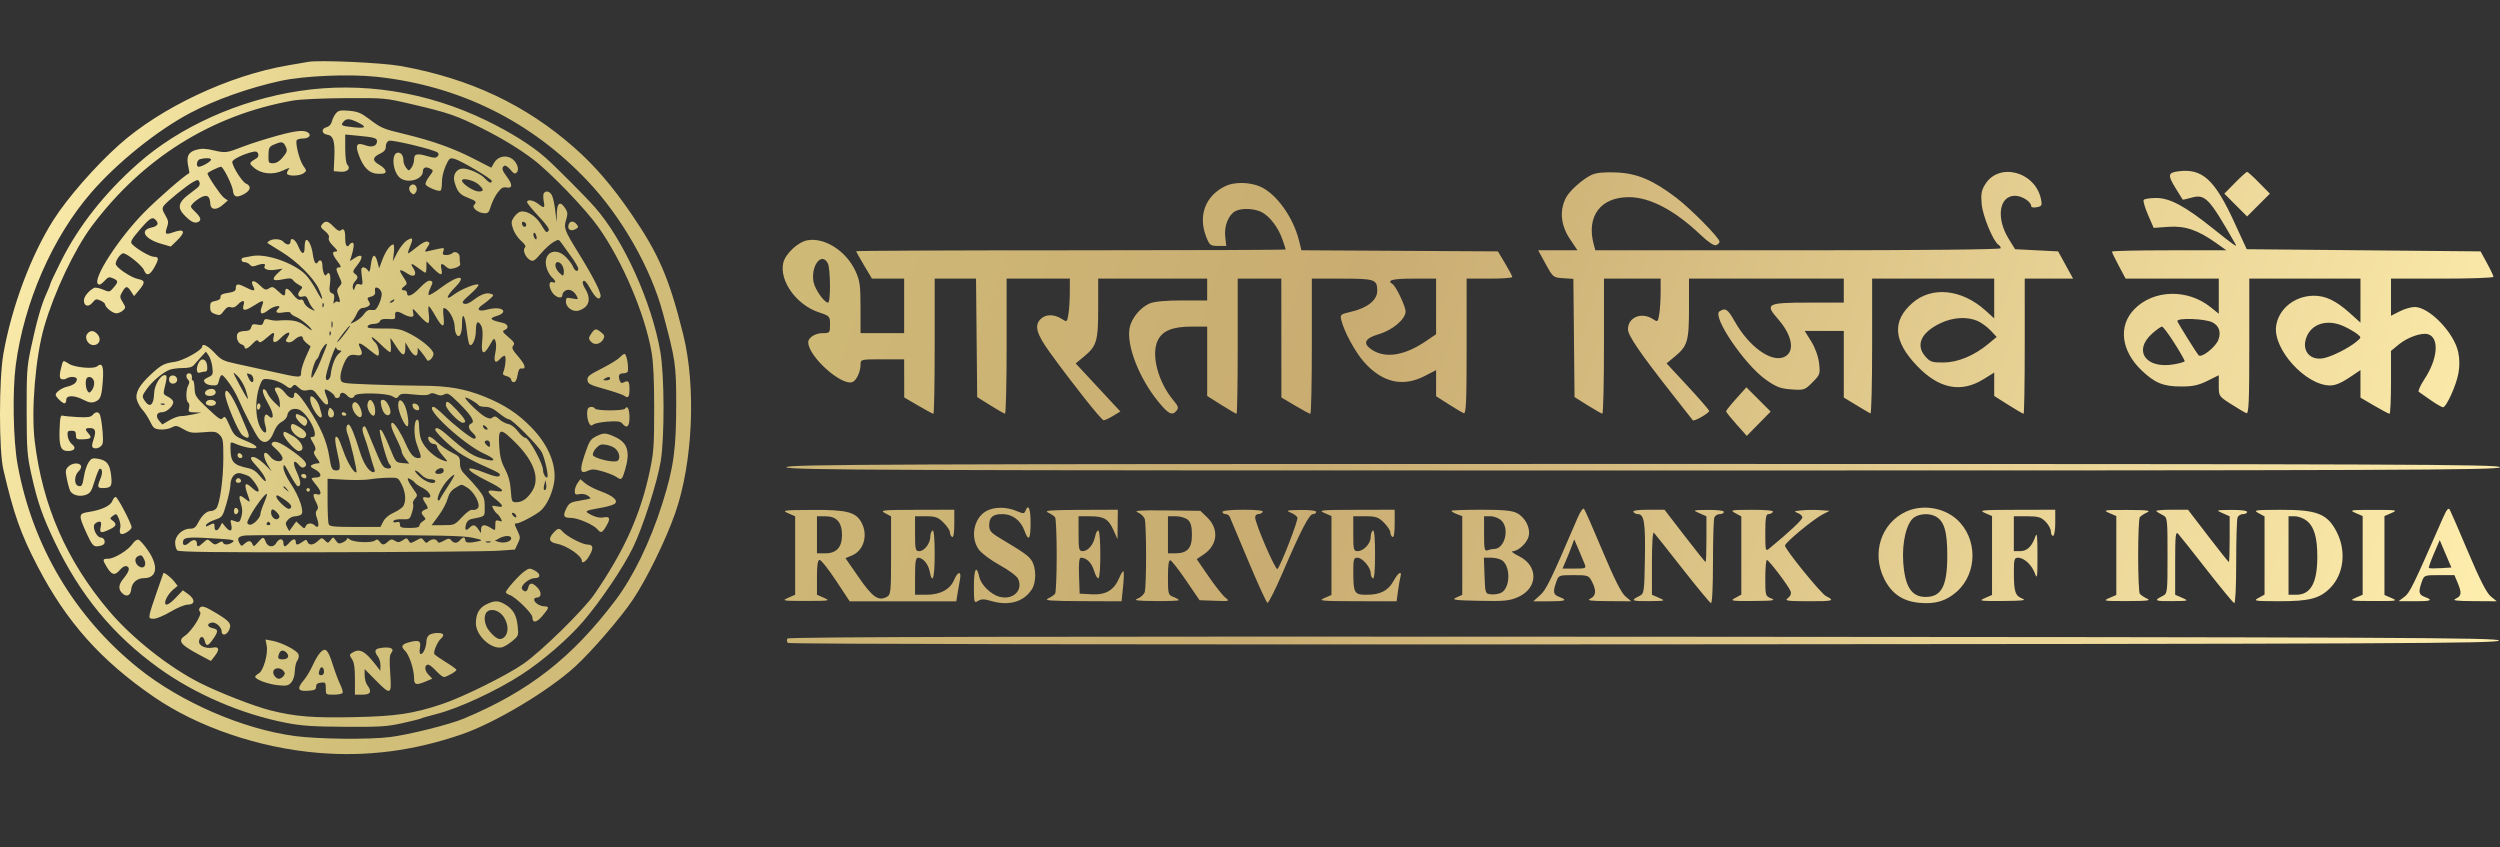
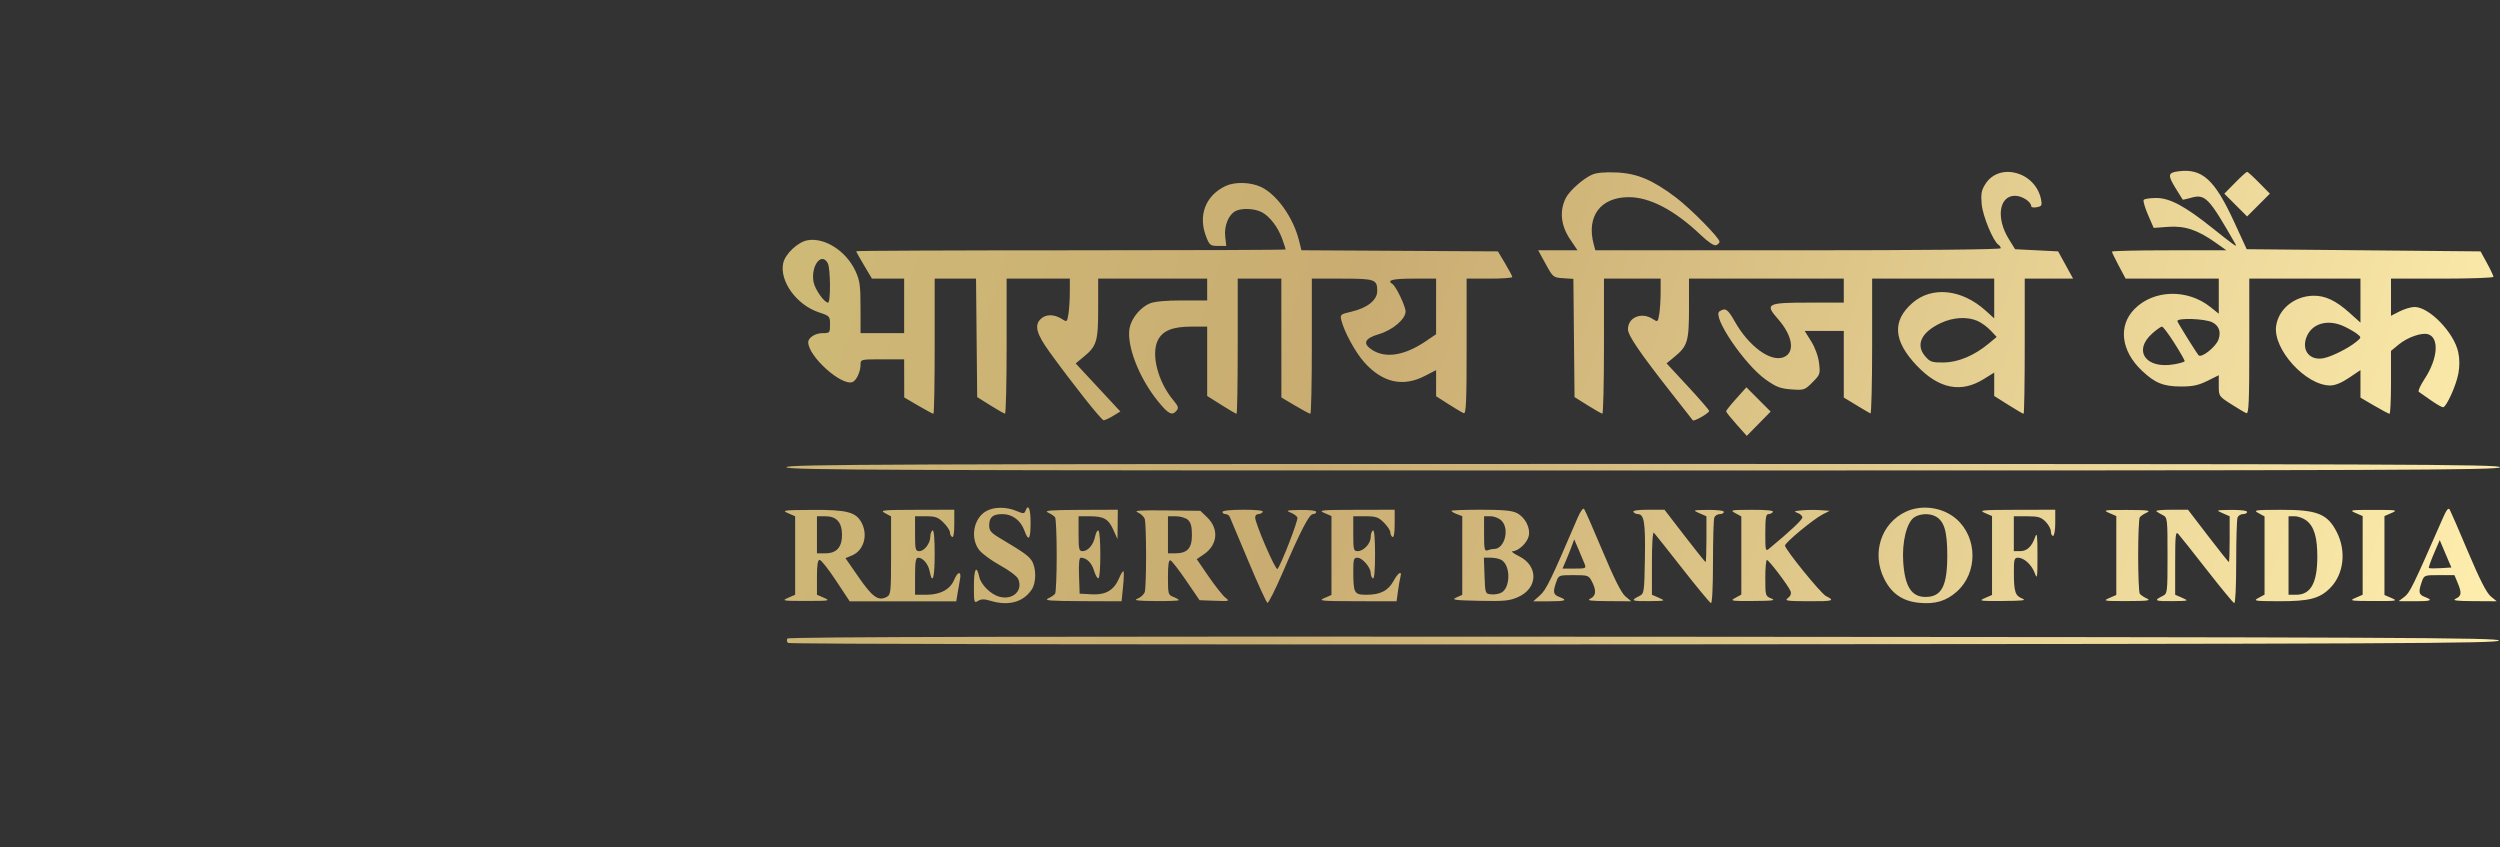
<svg xmlns="http://www.w3.org/2000/svg" width="177" height="60" viewBox="0 0 177 60" fill="none">
  <rect x="0" y="0" width="177" height="60" fill="#333333" stroke="none" />
-   <path fill-rule="evenodd" clip-rule="evenodd" d="M21.817 4.381C21.645 4.412 20.998 4.524 20.379 4.629C16.21 5.34 11.38 7.616 8.421 10.263C6.718 11.787 4.765 14.026 3.774 15.589C2.184 18.1 0.822 21.747 0.239 25.057C-0.079 26.86 -0.08 31.884 0.237 33.245C0.97 36.396 1.466 37.801 2.656 40.089C4.701 44.024 7.125 46.748 10.879 49.33C14.002 51.477 18.328 52.952 22.529 53.302C25.97 53.589 29.256 53.166 32.667 51.999C35.045 51.185 38.834 48.922 40.734 47.181C41.901 46.112 43.968 43.714 44.811 42.451C45.797 40.974 47.131 38.25 47.8 36.345C49.052 32.778 49.295 27.395 48.37 23.674C47.389 19.725 46.65 18.003 44.73 15.19C43.356 13.179 42.125 11.745 40.669 10.461C37.215 7.416 33.272 5.559 28.385 4.676C27.058 4.437 22.616 4.237 21.817 4.381ZM26.665 5.437C32.527 6.066 37.613 8.582 41.628 12.838C44.025 15.379 46.078 18.985 46.928 22.145C47.82 25.466 47.872 25.811 47.876 28.495C47.881 31.79 47.699 33.109 46.883 35.685C46.04 38.347 44.833 40.834 43.578 42.495C40.498 46.571 37.444 48.953 32.828 50.88C31.833 51.295 28.964 52.014 27.633 52.182C26.141 52.37 22.575 52.334 20.903 52.115C17.227 51.633 12.809 49.723 9.817 47.322C5.277 43.679 2.288 38.642 1.242 32.87C0.936 31.184 0.873 27.7 1.114 25.866C1.7 21.412 3.705 16.819 6.448 13.647C8.285 11.522 11.12 9.242 13.472 7.996C15.228 7.066 17.616 6.218 19.854 5.729C21.525 5.364 24.712 5.228 26.665 5.437ZM21.192 6.44C16.911 7.088 12.703 8.981 9.769 11.581C7.393 13.686 5.568 16.002 4.319 18.498C3.905 19.325 3.567 20.04 3.567 20.088C3.567 20.136 3.432 20.472 3.267 20.835C2.915 21.61 2.57 22.841 2.168 24.745C1.91 25.972 1.88 26.443 1.887 29.12C1.895 31.916 1.919 32.225 2.238 33.664C2.657 35.548 3.013 36.569 3.893 38.405C5.691 42.157 8.011 44.966 11.235 47.294C13.801 49.146 17.117 50.571 20.281 51.182C21.365 51.391 22.156 51.444 24.437 51.457C26.923 51.472 27.4 51.442 28.492 51.199C29.174 51.047 29.776 50.895 29.83 50.862C29.885 50.828 30.368 50.689 30.904 50.552C32.477 50.152 35.159 48.909 36.935 47.756C38.437 46.782 40.243 45.219 41.306 43.975C42.561 42.506 44.139 40.16 44.824 38.746C45.527 37.293 46.542 34.124 46.782 32.636C47.056 30.931 47.041 26.588 46.755 24.923C46.152 21.407 44.143 16.966 42.122 14.681C41.416 13.882 39.365 11.823 38.605 11.15C37.662 10.313 36.155 9.368 34.437 8.534C30.239 6.496 25.636 5.768 21.192 6.44ZM29.129 7.37C31.758 7.982 32.342 8.184 34.209 9.124C35.571 9.809 36.793 10.556 37.754 11.288C38.971 12.216 41.439 14.777 42.349 16.057C44.056 18.459 45.652 22.2 46.126 24.907C46.26 25.674 46.316 26.859 46.316 28.932C46.315 31.556 46.283 32.023 46.013 33.307C45.36 36.418 44.209 38.984 42.081 42.074C41.318 43.183 38.342 46.102 37.074 46.986C35.875 47.822 32.739 49.374 31.269 49.859C29.211 50.538 28.073 50.707 25.11 50.773C22.169 50.838 20.883 50.734 19.129 50.29C17.989 50.001 15.527 49.042 14.171 48.359C11.97 47.251 9.337 45.166 7.713 43.245C4.709 39.692 3.017 35.828 2.459 31.245C2.195 29.071 2.509 25.271 3.131 23.126C3.837 20.69 5.274 17.653 6.494 16.019C10.097 11.194 15.012 8.126 20.754 7.117C21.25 7.03 22.849 6.957 24.442 6.948C27.239 6.933 27.264 6.935 29.129 7.37ZM23.795 8.012C23.68 8.14 23.547 8.4 23.5 8.589C23.445 8.812 23.306 8.961 23.109 9.011C22.729 9.106 22.766 9.478 23.162 9.534C23.594 9.596 23.72 9.982 23.672 11.102L23.629 12.12L24.099 12.158C24.601 12.2 24.861 11.926 24.583 11.649C24.502 11.567 24.442 11.087 24.442 10.516V9.525L25.348 9.61C26.464 9.714 26.692 9.778 26.692 9.988C26.692 10.335 26.356 10.462 25.885 10.292C25.252 10.063 25.133 10.238 25.408 10.99C25.741 11.899 26.177 12.307 26.814 12.307C27.233 12.307 27.327 12.266 27.295 12.098C27.272 11.984 27.085 11.796 26.879 11.682C26.354 11.391 26.353 11.146 26.875 10.897C27.21 10.737 27.317 10.609 27.317 10.368C27.317 10.182 27.406 10.015 27.532 9.967C27.773 9.874 30.79 10.605 30.989 10.805C31.076 10.891 31.07 10.979 30.971 11.078C30.86 11.189 30.709 11.189 30.337 11.078C29.531 10.836 29.317 10.88 29.317 11.283C29.317 11.476 29.232 11.743 29.129 11.877C28.944 12.117 28.94 12.117 28.754 11.877C28.651 11.743 28.567 11.537 28.567 11.418C28.567 11.041 28.422 10.807 28.188 10.807C27.665 10.807 27.795 12.227 28.354 12.619C28.915 13.012 29.942 12.694 29.942 12.127C29.942 11.858 30.154 11.778 30.447 11.935C30.707 12.074 30.707 12.076 30.381 12.504C30.2 12.74 30.091 12.995 30.138 13.07C30.253 13.257 31.051 13.581 31.188 13.497C31.248 13.46 31.293 13.191 31.287 12.899C31.281 12.603 31.396 12.102 31.548 11.762C31.798 11.203 31.846 11.162 32.159 11.241C32.612 11.354 34.817 12.657 34.817 12.811C34.817 13.012 34.62 12.948 34.367 12.664C34.064 12.323 33.231 11.938 32.788 11.935C32.317 11.931 32.033 12.377 32.18 12.89C32.375 13.572 32.554 13.781 33.128 14.001C33.716 14.225 33.777 14.297 33.564 14.51C33.384 14.69 33.822 15.062 34.254 15.094C34.555 15.117 34.614 15.057 34.757 14.585C34.845 14.291 35.061 13.862 35.236 13.632C35.488 13.302 35.622 13.227 35.873 13.275C36.295 13.356 36.297 13.053 35.879 12.506C35.537 12.057 35.494 11.867 35.706 11.736C35.782 11.689 35.974 11.812 36.134 12.01C36.366 12.298 36.455 12.338 36.582 12.214C36.807 11.993 36.583 11.423 36.182 11.198C35.752 10.957 35.225 11.103 34.979 11.533L34.783 11.874L33.519 11.227C32.082 10.49 30.621 9.971 28.629 9.488C27.081 9.114 27.006 9.081 26.103 8.4C25.569 7.998 25.32 7.897 24.728 7.844C24.127 7.79 23.969 7.818 23.795 8.012ZM25.269 8.635C25.999 8.981 25.933 9.105 25.065 9.014C24.162 8.92 24.096 8.885 24.314 8.622C24.516 8.379 24.736 8.382 25.269 8.635ZM19.629 9.608C18.804 9.836 17.735 10.175 17.254 10.362C16.039 10.835 15.973 10.843 15.129 10.646C14.547 10.51 14.268 10.502 13.884 10.61C13.322 10.769 13.175 11.086 13.333 11.803C13.385 12.042 13.417 12.243 13.403 12.251C12.982 12.483 11.189 14.045 10.232 15.012C8.423 16.842 6.555 19.721 6.932 20.098C7.034 20.2 7.154 20.148 7.383 19.901C7.656 19.606 7.734 19.582 8.006 19.706C8.388 19.88 8.391 19.956 8.035 20.37C7.759 20.691 7.746 20.693 7.28 20.498C7.019 20.389 6.738 20.337 6.655 20.384C6.261 20.606 5.942 21.004 5.942 21.27C5.942 21.688 6.27 21.767 6.552 21.419C6.76 21.163 6.826 21.146 7.114 21.278C7.294 21.36 7.442 21.482 7.442 21.55C7.442 21.758 7.975 22.182 8.237 22.182C8.373 22.182 8.583 22.093 8.704 21.983C8.914 21.794 8.913 21.766 8.689 21.398C8.468 21.034 8.466 20.991 8.662 20.66C8.92 20.224 9.004 20.221 9.277 20.637L9.493 20.966L9.842 20.548C10.293 20.007 10.283 19.857 9.785 19.758C9.265 19.654 8.192 18.928 8.192 18.679C8.191 18.42 8.545 17.931 8.73 17.935C9.003 17.941 10.075 18.812 10.194 19.124C10.361 19.565 10.605 19.505 10.919 18.946C11.266 18.329 11.262 18.182 10.9 18.182C10.614 18.182 9.599 17.585 9.325 17.255C9.215 17.123 9.34 16.906 9.899 16.259C10.641 15.4 10.808 15.308 11.062 15.614C11.262 15.855 11.144 16.02 10.701 16.118C9.87 16.3 10.245 16.92 11.387 17.252L12.091 17.457L12.517 17.045C13.187 16.395 13.071 16.154 12.235 16.456C11.723 16.641 11.654 16.577 11.828 16.077C11.945 15.742 11.926 15.613 11.703 15.236C11.484 14.864 11.466 14.752 11.597 14.566C11.798 14.281 13.275 13.089 13.711 12.861C14.005 12.707 14.051 12.712 14.125 12.903C14.177 13.04 14.119 13.185 13.962 13.306C13.827 13.41 13.515 13.651 13.268 13.842C12.638 14.331 12.566 14.724 13.02 15.201C13.474 15.679 13.746 15.826 13.995 15.731C14.289 15.618 14.235 15.395 13.818 14.995C13.459 14.652 13.453 14.627 13.661 14.397C13.781 14.264 14.04 14.073 14.237 13.971C14.663 13.751 14.864 13.885 14.886 14.403C14.905 14.865 15.306 14.913 15.771 14.508L16.129 14.195L15.856 13.999C15.621 13.832 14.692 12.454 14.692 12.274C14.692 12.199 15.495 11.807 15.648 11.807C15.807 11.808 16.45 13.098 16.493 13.504C16.541 13.957 16.754 14.022 17.275 13.742C17.757 13.482 17.814 13.17 17.41 12.993C17.137 12.873 16.45 11.782 16.445 11.459C16.442 11.298 17.201 10.921 17.851 10.761C18.111 10.697 18.217 10.727 18.276 10.882C18.321 10.999 18.28 11.134 18.18 11.194C17.618 11.533 17.613 11.547 17.971 11.864C18.493 12.326 19.337 12.407 20.052 12.063C20.37 11.91 20.559 11.858 20.473 11.946C20.387 12.035 20.317 12.18 20.317 12.27C20.317 12.488 21.198 12.484 21.499 12.264C21.72 12.102 21.719 12.084 21.47 11.733C21.201 11.354 20.888 10.12 21.011 9.921C21.05 9.858 21.244 9.807 21.442 9.807C21.822 9.807 22.044 9.607 21.862 9.43C21.602 9.176 21.031 9.222 19.629 9.608ZM20.187 10.299C20.374 10.649 20.353 10.745 19.993 11.172C19.78 11.426 19.555 11.557 19.334 11.557C19.016 11.557 18.998 11.526 19.008 10.979C19.018 10.464 19.059 10.384 19.387 10.239C19.902 10.012 20.039 10.022 20.187 10.299ZM14.942 11.304C14.942 11.433 14.295 11.807 14.073 11.807C13.85 11.807 13.928 11.329 14.16 11.268C14.562 11.163 14.942 11.181 14.942 11.304ZM33.897 13.074C34.27 13.424 34.27 13.557 33.898 13.557C33.563 13.557 32.802 13.082 32.716 12.819C32.625 12.543 33.543 12.741 33.897 13.074ZM28.983 13.254C28.942 13.363 28.99 13.534 29.092 13.636C29.251 13.794 29.296 13.795 29.423 13.642C29.602 13.427 29.484 13.057 29.237 13.057C29.139 13.057 29.025 13.146 28.983 13.254ZM38.499 13.69C38.454 13.763 38.453 14.017 38.498 14.253C38.591 14.749 38.536 14.774 38.101 14.432C37.762 14.165 37.317 14.097 37.317 14.312C37.317 14.383 37.689 14.838 38.144 15.323C38.745 15.963 38.933 16.241 38.834 16.34C38.673 16.501 38.695 16.522 38.264 15.829C37.907 15.256 37.228 14.864 36.819 14.994C36.693 15.034 36.493 15.213 36.376 15.392C36.19 15.675 36.184 15.779 36.325 16.206C36.413 16.475 36.668 16.855 36.89 17.05C37.18 17.304 37.256 17.443 37.159 17.54C36.982 17.717 37.213 18.243 37.545 18.42C37.748 18.529 37.861 18.459 38.285 17.959C38.561 17.635 38.958 17.27 39.169 17.148C39.544 16.931 39.555 16.932 39.753 17.211C39.864 17.367 40.176 17.8 40.448 18.174C40.72 18.547 40.942 18.927 40.942 19.017C40.942 19.289 40.694 19.203 40.575 18.89C40.514 18.73 40.283 18.417 40.062 18.196C39.292 17.427 38.41 17.917 38.697 18.953C38.764 19.196 38.931 19.496 39.068 19.62C39.354 19.88 39.397 20.08 39.145 19.983C38.861 19.874 38.822 20.25 39.075 20.666C39.321 21.07 39.817 21.209 39.817 20.874C39.817 20.773 39.917 20.637 40.039 20.572C40.308 20.428 40.631 20.584 40.828 20.954C40.961 21.202 40.946 21.211 40.517 21.13C40.097 21.051 40.067 21.067 40.067 21.361C40.067 21.765 40.565 22.113 40.967 21.99C41.712 21.763 41.885 21.188 41.433 20.447C41.262 20.166 41.217 19.982 41.3 19.899C41.382 19.817 41.543 19.99 41.777 20.413C42.148 21.085 42.407 21.293 42.518 21.006C42.601 20.788 42.02 19.633 40.98 17.95C39.954 16.291 39.903 16.154 40.084 15.551C40.205 15.145 40.195 15.018 40.02 14.75C39.668 14.213 39.444 14.341 39.425 15.088L39.409 15.745L39.312 14.914C39.259 14.458 39.152 13.966 39.074 13.82C38.923 13.538 38.634 13.473 38.499 13.69ZM22.81 15.878C22.671 16.045 22.7 16.117 23.003 16.358C23.233 16.542 23.332 16.712 23.282 16.842C23.233 16.969 23.348 17.18 23.598 17.424C23.892 17.712 23.937 17.807 23.778 17.807C23.481 17.807 23.515 18.005 23.894 18.503C24.157 18.847 24.181 18.932 24.019 18.932C23.763 18.932 23.765 19.064 24.026 19.613C24.222 20.024 24.222 20.066 24.023 20.287C23.853 20.474 23.836 20.591 23.938 20.86C24.105 21.298 24.101 21.468 23.928 21.361C23.851 21.314 23.739 21.353 23.678 21.447C23.607 21.557 23.594 21.479 23.642 21.231C23.698 20.934 23.665 20.824 23.5 20.761C23.321 20.692 23.299 20.577 23.366 20.064C23.445 19.469 23.31 19.139 23.116 19.453C23 19.642 22.838 19.265 22.826 18.776C22.817 18.432 22.651 18.32 22.503 18.559C22.36 18.791 22.226 18.57 22.142 17.966C22.058 17.365 21.799 16.867 21.648 17.017C21.603 17.062 21.567 17.286 21.567 17.515C21.567 18.079 21.358 18.041 21.115 17.432C20.92 16.945 20.567 16.744 20.567 17.12C20.567 17.223 20.489 17.307 20.394 17.307C20.3 17.307 20.152 17.223 20.067 17.12C19.893 16.91 19.352 16.874 19.07 17.052C18.969 17.116 18.913 17.189 18.945 17.214C18.978 17.24 19.428 17.521 19.947 17.839C21.04 18.509 22.218 19.687 22.568 20.458C22.954 21.31 22.855 21.416 22.429 20.606C22.215 20.201 21.872 19.692 21.666 19.476C20.863 18.631 18.834 17.92 17.828 18.131C17.581 18.183 17.328 18.23 17.265 18.235C17.028 18.255 17.053 18.557 17.291 18.557C17.426 18.557 17.604 18.639 17.686 18.738C17.797 18.872 17.916 18.888 18.147 18.8C18.567 18.641 18.851 18.651 18.745 18.821C18.606 19.047 18.968 19.18 19.504 19.098L20.004 19.021L19.653 19.352C19.186 19.793 19.307 19.931 20.025 19.777C20.499 19.676 20.637 19.687 20.745 19.834C20.819 19.934 21.01 20.086 21.171 20.172C21.446 20.318 21.451 20.34 21.252 20.559C21 20.838 21.119 21.097 21.452 20.991C21.634 20.933 21.724 21 21.825 21.267C21.899 21.461 22.048 21.718 22.157 21.838C22.346 22.046 22.336 22.047 21.975 21.868C21.766 21.763 21.564 21.559 21.526 21.414C21.481 21.244 21.39 21.175 21.271 21.221C21.154 21.266 20.963 21.133 20.757 20.862C20.386 20.376 20.192 20.314 20.192 20.682C20.192 21.015 20.086 20.997 19.663 20.592C19.35 20.293 19.277 20.271 19.048 20.415C18.816 20.56 18.742 20.534 18.378 20.181C17.952 19.768 17.692 19.841 17.94 20.305C18.115 20.632 17.957 20.634 17.327 20.312C16.824 20.056 16.692 20.082 16.692 20.439C16.692 20.597 16.547 20.675 16.144 20.736C15.738 20.797 15.601 20.872 15.613 21.027C15.624 21.166 15.504 21.259 15.254 21.304C14.937 21.362 14.879 21.429 14.879 21.743C14.879 22.038 14.952 22.139 15.235 22.239C15.55 22.35 15.619 22.325 15.842 22.019C16.025 21.768 16.161 21.695 16.341 21.752C16.505 21.805 16.671 21.743 16.832 21.569C17.141 21.238 17.358 21.231 17.255 21.556C17.109 22.014 17.316 22.052 17.908 21.677C18.621 21.224 18.72 21.217 18.564 21.628C18.327 22.25 18.492 22.358 19.033 21.932C19.385 21.655 19.981 21.568 19.717 21.832C19.442 22.107 19.562 22.205 20.067 22.12C20.363 22.07 20.567 22.084 20.567 22.156C20.567 22.222 20.744 22.35 20.961 22.44C21.332 22.594 22.067 23.212 22.067 23.371C22.067 23.411 21.856 23.276 21.598 23.07C21.142 22.706 20.663 22.616 19.629 22.7C19.492 22.71 19.232 22.679 19.052 22.629C18.786 22.555 18.713 22.586 18.658 22.797C18.603 23.009 18.523 23.042 18.221 22.982C17.918 22.921 17.84 22.955 17.784 23.17C17.734 23.36 17.616 23.432 17.353 23.432C17.154 23.432 16.933 23.491 16.86 23.564C16.665 23.759 16.809 24.288 17.08 24.374C17.21 24.415 17.317 24.501 17.317 24.566C17.317 24.781 17.554 24.685 17.877 24.338C18.125 24.072 18.221 24.032 18.303 24.162C18.384 24.292 18.506 24.243 18.847 23.943C19.376 23.479 19.47 23.463 19.371 23.856C19.258 24.309 19.487 24.341 19.883 23.928C20.329 23.463 20.667 23.413 20.378 23.855C20.201 24.125 20.201 24.159 20.381 24.228C20.495 24.272 20.695 24.198 20.847 24.056C21.138 23.785 21.442 23.727 21.442 23.943C21.442 24.018 21.565 24.18 21.716 24.302L21.991 24.524L21.654 25.275C21.468 25.688 21.317 26.174 21.317 26.354C21.317 26.768 21.298 26.768 19.272 26.315C18.368 26.113 17.198 25.855 16.671 25.742C15.816 25.559 15.658 25.478 15.196 24.985C14.724 24.481 14.317 24.273 14.317 24.536C14.317 24.786 12.977 25.534 12.379 25.618C11.614 25.727 11.432 25.821 10.719 26.477C9.858 27.269 9.552 27.819 9.694 28.316C9.758 28.539 9.938 28.858 10.094 29.024C10.25 29.19 10.49 29.56 10.628 29.848C10.848 30.305 10.937 30.375 11.342 30.408C11.596 30.429 11.956 30.367 12.142 30.27C12.448 30.109 12.526 30.12 12.992 30.387C13.446 30.649 13.605 30.673 14.395 30.604C15.194 30.534 15.312 30.553 15.551 30.791C15.791 31.032 15.816 31.193 15.812 32.464C15.808 33.953 15.56 35.702 15.31 36.002C15.228 36.101 15.053 36.182 14.921 36.182C14.623 36.182 14.286 36.496 14.017 37.026C13.855 37.344 13.731 37.432 13.445 37.432C12.919 37.432 12.4 37.921 12.4 38.417C12.4 38.636 12.469 38.884 12.553 38.968C12.671 39.085 15.147 39.115 23.417 39.098C29.309 39.086 34.653 39.038 35.294 38.992L36.458 38.908L36.66 38.483C36.848 38.089 36.848 38.025 36.653 37.615C36.404 37.094 36.399 37.057 36.58 37.057C36.811 37.057 37.985 36.431 38.298 36.142C38.693 35.776 39.039 35.075 39.204 34.307C39.469 33.069 38.885 31.561 37.645 30.284C36.673 29.283 35.735 28.664 34.317 28.088C32.952 27.533 31.734 27.317 29.942 27.311C29.151 27.309 27.533 27.27 26.345 27.225C24.204 27.143 24.186 27.14 24.112 26.844C24.03 26.517 24.358 25.534 24.645 25.246C24.76 25.131 24.956 25.091 25.181 25.136C25.627 25.225 25.728 25.071 25.505 24.642C25.267 24.183 25.478 24.218 26.121 24.745C26.415 24.985 26.691 25.182 26.736 25.182C26.927 25.182 26.795 24.451 26.567 24.245C26.429 24.12 26.317 23.959 26.317 23.886C26.317 23.814 26.586 24.019 26.915 24.343C27.244 24.667 27.559 24.932 27.615 24.932C27.672 24.932 27.697 24.707 27.67 24.432C27.644 24.157 27.632 23.932 27.644 23.932C27.656 23.932 27.846 24.213 28.067 24.557C28.503 25.237 28.689 25.262 28.697 24.643L28.703 24.245L28.979 24.712C29.288 25.237 29.565 25.325 29.571 24.901L29.575 24.62L29.826 24.921C29.964 25.087 30.125 25.309 30.185 25.415C30.275 25.577 30.325 25.581 30.492 25.442C30.602 25.351 30.692 25.175 30.692 25.052C30.692 24.752 29.836 24.033 28.961 23.599C28.334 23.288 28.125 23.249 27.109 23.259C26.196 23.267 25.977 23.235 26.029 23.101C26.064 23.008 26.258 22.932 26.459 22.932C26.669 22.932 26.855 22.852 26.897 22.744C26.948 22.61 27.119 22.565 27.487 22.588C27.957 22.617 28.002 22.594 27.974 22.338C27.94 22.016 28.117 21.988 28.567 22.245C28.739 22.343 28.979 22.425 29.1 22.428C29.278 22.431 29.306 22.364 29.244 22.088C29.175 21.779 29.22 21.804 29.69 22.339C29.977 22.666 30.263 22.903 30.324 22.865C30.385 22.827 30.401 22.546 30.359 22.239C30.317 21.933 30.318 21.682 30.361 21.682C30.404 21.682 30.614 21.991 30.828 22.37C31.318 23.238 31.5 23.258 31.403 22.432C31.362 22.088 31.368 21.808 31.416 21.809C31.735 21.816 32.191 22.599 32.194 23.145C32.195 23.337 32.249 23.578 32.314 23.681C32.52 24.007 32.716 23.634 32.711 22.927C32.704 21.986 32.931 22.311 33.048 23.409C33.1 23.899 33.187 24.344 33.24 24.397C33.427 24.584 33.692 24.004 33.692 23.408C33.692 22.766 33.842 22.637 34.078 23.077C34.171 23.252 34.194 23.628 34.141 24.14C34.042 25.105 34.243 25.204 34.689 24.41C34.966 23.918 34.989 23.904 35.086 24.168C35.143 24.322 35.137 24.683 35.072 24.971C34.932 25.593 35.059 25.786 35.377 25.435C35.503 25.296 35.659 25.182 35.724 25.182C35.852 25.182 35.792 25.983 35.638 26.333C35.566 26.496 35.62 26.566 35.868 26.628C36.046 26.673 36.192 26.788 36.192 26.883C36.192 26.979 36.276 27.057 36.378 27.057C36.498 27.057 36.592 26.88 36.644 26.555C36.701 26.202 36.781 26.063 36.914 26.087C37.282 26.151 37.197 25.829 36.693 25.246C36.272 24.76 36.21 24.624 36.337 24.471C36.464 24.317 36.406 24.214 35.998 23.869C35.579 23.515 35.538 23.439 35.723 23.366C36.056 23.236 35.984 22.946 35.598 22.86C34.668 22.653 34.581 22.536 35.223 22.352C35.447 22.288 35.629 22.153 35.629 22.052C35.629 21.816 35.09 21.755 34.483 21.922C33.883 22.088 33.687 21.91 34.13 21.602C34.315 21.474 34.583 21.261 34.726 21.129C34.979 20.895 34.98 20.886 34.745 20.802C34.444 20.694 34.047 20.839 33.497 21.259C33.219 21.471 32.992 21.555 32.849 21.499C32.666 21.428 32.741 21.316 33.295 20.828C33.661 20.506 33.922 20.204 33.874 20.156C33.747 20.029 32.621 20.486 32.122 20.867C31.517 21.328 31.577 20.996 32.215 20.346C33.123 19.422 32.446 19.447 31.2 20.384C30.776 20.702 30.395 20.927 30.351 20.883C30.308 20.84 30.363 20.613 30.475 20.379C30.66 19.991 30.66 19.947 30.479 19.877C30.346 19.826 30.099 19.989 29.738 20.366C29.192 20.937 28.817 21.091 28.817 20.745C28.817 20.642 28.732 20.557 28.629 20.557C28.382 20.557 28.392 20.434 28.655 20.241C28.853 20.097 28.843 20.047 28.531 19.576C28.176 19.039 28.273 18.998 28.917 19.41C29.336 19.678 29.551 19.43 29.27 19.001C29.006 18.599 29.119 18.597 29.64 18.995C29.866 19.166 30.082 19.307 30.121 19.307C30.16 19.307 30.192 19.126 30.192 18.904V18.502L30.643 18.967C31.192 19.532 31.364 19.558 31.254 19.057C31.161 18.634 31.255 18.587 31.587 18.888C31.769 19.052 31.897 19.069 32.222 18.971C32.48 18.894 32.611 18.784 32.58 18.672C32.553 18.574 32.538 18.374 32.546 18.226C32.564 17.925 32.219 17.73 32.021 17.928C31.95 17.999 31.759 18.057 31.596 18.057C31.35 18.057 31.314 18.012 31.385 17.789C31.477 17.499 31.556 17.5 30.334 17.775C30.042 17.841 30.041 17.838 30.254 17.513C30.447 17.218 30.449 17.177 30.272 17.109C30.151 17.063 29.864 17.206 29.527 17.483C29.225 17.73 28.945 17.932 28.904 17.932C28.863 17.932 28.911 17.737 29.011 17.499C29.276 16.864 29.24 16.764 28.834 17.004C28.638 17.12 28.328 17.503 28.144 17.855L27.811 18.495L27.884 17.901C27.924 17.574 27.906 17.307 27.844 17.307C27.638 17.307 27.306 17.771 27.072 18.387L26.841 18.995L26.729 18.566C26.558 17.907 26.361 17.968 26.262 18.709C26.193 19.231 26.149 19.324 26.052 19.151C25.985 19.03 25.84 18.932 25.732 18.932C25.567 18.932 25.548 19.036 25.619 19.567C25.697 20.155 25.685 20.197 25.463 20.126C25.286 20.07 25.199 20.125 25.131 20.335C25.052 20.584 25.033 20.591 24.98 20.392C24.947 20.266 25.009 20.065 25.118 19.944C25.367 19.669 25.368 19.559 25.121 19.379C24.95 19.254 24.973 19.177 25.312 18.75C25.763 18.183 25.656 17.911 25.12 18.262L24.773 18.49L24.869 18.18C25.058 17.57 25.095 17.182 24.963 17.182C24.891 17.182 24.797 17.238 24.754 17.307C24.581 17.587 24.442 17.401 24.442 16.89C24.442 16.291 24.352 16.122 24.131 16.306C24.029 16.39 23.874 16.313 23.627 16.055C23.224 15.634 23.044 15.595 22.81 15.878ZM37.254 15.911C37.254 16.137 37.01 16.096 36.961 15.862C36.934 15.731 36.981 15.674 37.086 15.709C37.179 15.74 37.254 15.831 37.254 15.911ZM40.267 15.881C40.123 16.257 40.428 16.431 40.809 16.19C40.958 16.096 40.96 16.042 40.825 15.879C40.615 15.626 40.365 15.627 40.267 15.881ZM37.982 16.928C37.889 17.03 37.705 16.638 37.784 16.509C37.826 16.441 37.9 16.495 37.948 16.628C37.996 16.761 38.011 16.896 37.982 16.928ZM39.82 18.814C39.896 18.955 39.94 19.183 39.919 19.322C39.88 19.573 39.877 19.573 39.598 19.311C39.281 19.014 39.222 18.557 39.5 18.557C39.601 18.557 39.745 18.672 39.82 18.814ZM27.012 20.707C27.102 20.991 26.729 21.924 26.517 21.947C26.441 21.954 26.289 21.952 26.178 21.942C26.067 21.931 25.884 22.064 25.771 22.237C25.657 22.41 25.382 22.645 25.159 22.759C24.765 22.961 24.76 22.96 24.949 22.73C25.056 22.601 25.209 22.34 25.29 22.151C25.37 21.962 25.536 21.806 25.658 21.805C25.78 21.804 25.964 21.75 26.067 21.684C26.218 21.588 26.225 21.518 26.104 21.323C25.974 21.112 25.994 21.071 26.268 21.002C26.464 20.953 26.573 20.843 26.559 20.709C26.525 20.364 26.556 20.311 26.75 20.385C26.85 20.424 26.968 20.569 27.012 20.707ZM27.879 21.307C27.837 21.376 27.735 21.431 27.653 21.43C27.564 21.429 27.579 21.38 27.692 21.307C27.932 21.152 27.975 21.152 27.879 21.307ZM22.902 21.706C22.862 21.805 22.833 21.776 22.827 21.63C22.821 21.498 22.851 21.424 22.892 21.466C22.934 21.508 22.938 21.615 22.902 21.706ZM23.528 23.148C23.497 23.27 23.469 23.201 23.466 22.995C23.464 22.788 23.489 22.689 23.524 22.773C23.558 22.858 23.56 23.027 23.528 23.148ZM24.579 23.401C24.171 23.951 23.787 24.386 23.889 24.182C24.02 23.921 24.7 23.057 24.773 23.057C24.806 23.057 24.719 23.212 24.579 23.401ZM41.886 23.585C41.646 23.928 41.645 23.992 41.877 24.225C42.111 24.459 42.533 24.355 42.713 24.019C42.827 23.806 42.802 23.722 42.57 23.534C42.209 23.242 42.122 23.248 41.886 23.585ZM6.188 23.623C5.95 23.911 6.223 24.432 6.613 24.432C7.06 24.432 7.209 23.967 6.87 23.628C6.622 23.381 6.391 23.379 6.188 23.623ZM23.402 23.706C23.362 23.805 23.333 23.776 23.327 23.63C23.321 23.498 23.351 23.424 23.392 23.466C23.434 23.508 23.438 23.615 23.402 23.706ZM22.676 25.596C22.394 26.261 22.119 26.777 22.065 26.743C21.952 26.674 22.265 25.543 22.426 25.439C22.485 25.401 22.575 25.229 22.627 25.057C22.721 24.745 23.07 24.269 23.148 24.347C23.171 24.369 22.958 24.932 22.676 25.596ZM24.045 24.811C24.219 24.815 24.209 24.853 23.984 25.041C23.726 25.257 23.483 25.898 23.412 26.547C23.374 26.898 23.067 27.062 23.067 26.731C23.067 26.375 23.75 24.375 23.795 24.601C23.817 24.715 23.929 24.809 24.045 24.811ZM15.037 26.004C15.092 26.497 15.068 26.562 14.77 26.698C14.589 26.78 14.443 26.88 14.444 26.921C14.449 27.123 14.668 27.259 15.025 27.283C15.372 27.306 15.431 27.263 15.504 26.933C15.549 26.726 15.638 26.557 15.701 26.557C15.87 26.557 16.556 27.536 16.841 28.182C17.33 29.293 18.086 30.75 18.324 31.04C18.693 31.489 19.103 31.324 19.373 30.619C19.514 30.25 19.713 29.988 19.944 29.869C20.139 29.768 20.317 29.564 20.339 29.415C20.393 29.055 20.704 28.877 21.105 28.977C21.73 29.134 22.675 30.932 22.133 30.932C21.935 30.932 21.938 30.968 22.168 31.357C22.349 31.665 22.38 31.819 22.281 31.918C22.181 32.018 22.22 32.158 22.421 32.431C22.673 32.771 22.678 32.807 22.477 32.809C22.354 32.81 22.176 32.861 22.08 32.922C21.945 33.007 21.995 33.079 22.299 33.235C22.776 33.482 22.822 33.807 22.379 33.807C22.207 33.807 22.067 33.841 22.067 33.883C22.067 33.925 22.207 34.126 22.379 34.33C22.766 34.789 22.796 35.107 22.442 34.995C22.138 34.898 22.123 35.062 22.387 35.572C22.536 35.86 22.548 35.991 22.439 36.123C22.331 36.253 22.335 36.403 22.456 36.736C22.624 37.203 22.536 37.452 22.29 37.205C22.077 36.992 21.732 37.023 21.639 37.264C21.569 37.446 21.527 37.438 21.267 37.194L20.973 36.918L20.475 37.602L20.323 37.319C20.197 37.084 20.208 36.996 20.389 36.797C20.508 36.665 20.723 36.556 20.867 36.555C21.011 36.554 21.211 36.502 21.311 36.438C21.574 36.272 21.203 35.164 20.563 34.207C20.266 33.761 20.068 33.319 20.07 33.104C20.073 32.795 20.138 32.864 20.524 33.589C20.772 34.053 21.025 34.432 21.087 34.432C21.337 34.432 21.31 34.067 21.011 33.424C20.689 32.728 20.772 32.451 21.163 32.92C21.311 33.099 21.434 33.146 21.554 33.069C21.822 32.897 21.644 32.622 20.918 32.086C19.977 31.391 19.527 31.176 19.309 31.318C19.163 31.413 19.203 31.499 19.524 31.778C19.741 31.966 19.951 32.232 19.991 32.37C20.103 32.757 19.467 32.748 19.16 32.358C18.669 31.734 18.514 32.165 18.959 32.917L19.227 33.37L18.89 33.025C18.414 32.536 17.976 32.271 17.811 32.373C17.718 32.431 17.794 32.593 18.037 32.853C18.519 33.368 18.817 33.821 18.817 34.04C18.817 34.137 18.643 33.998 18.431 33.731C18.163 33.393 17.907 33.216 17.588 33.15C16.5 32.924 16.317 32.71 16.317 31.667C16.317 31.248 16.291 31.258 16.833 31.482C17.064 31.578 17.468 31.684 17.729 31.719C18.387 31.805 18.268 31.567 17.495 31.249C16.611 30.885 16.571 30.847 16.235 30.087C15.976 29.503 15.908 29.429 15.78 29.595C15.649 29.765 15.506 29.675 14.713 28.926C13.855 28.116 13.796 28.026 13.776 27.497C13.764 27.186 13.712 26.932 13.66 26.932C13.609 26.932 13.573 26.89 13.581 26.838C13.622 26.581 13.548 26.432 13.379 26.432C13.16 26.432 13.131 26.697 13.328 26.894C13.427 26.993 13.427 27.101 13.328 27.286C13.152 27.614 13.152 28.393 13.327 28.501C13.401 28.547 13.428 28.719 13.387 28.883C13.318 29.157 13.351 29.183 13.783 29.196L14.254 29.21L13.692 29.336C13.382 29.405 12.99 29.461 12.819 29.459C12.649 29.457 12.281 29.589 12.001 29.753L11.492 30.051L11.271 29.793C10.993 29.469 11.091 29.182 11.478 29.182C11.839 29.182 12.351 28.668 12.251 28.406C12.211 28.302 12.034 28.151 11.858 28.07C11.591 27.949 11.553 27.869 11.623 27.585C11.839 26.708 11.846 26.557 11.667 26.557C11.352 26.557 10.929 27.278 10.913 27.843C10.89 28.687 10.6 28.914 10.241 28.368C10.044 28.067 10.05 28.032 10.369 27.572C10.75 27.022 11.524 26.365 12.006 26.181C12.186 26.113 12.608 26.057 12.945 26.057C13.358 26.057 13.609 25.991 13.718 25.856C13.807 25.745 14.037 25.484 14.23 25.276L14.582 24.898L14.778 25.179C14.887 25.334 15.003 25.705 15.037 26.004ZM43.881 25.305C43.758 25.441 43.185 25.793 42.608 26.086C41.697 26.55 41.564 26.659 41.594 26.918C41.625 27.181 41.77 27.255 42.843 27.554C43.51 27.74 44.134 27.957 44.229 28.036C44.469 28.235 44.567 28.096 44.567 27.557C44.567 27.01 44.484 26.901 44.188 27.059C44.025 27.146 43.947 27.126 43.892 26.982C43.744 26.597 43.815 26.432 44.129 26.432C44.301 26.432 44.448 26.362 44.456 26.276C44.501 25.796 44.351 25.057 44.209 25.057C44.152 25.057 44.005 25.169 43.881 25.305ZM14.075 25.666C13.866 26.057 13.903 26.474 14.139 26.383C14.248 26.341 14.42 26.307 14.522 26.307C14.656 26.307 14.697 26.194 14.668 25.902C14.622 25.425 14.277 25.288 14.075 25.666ZM4.397 25.776C4.199 26.478 4.187 26.779 4.353 26.842C4.448 26.879 4.606 26.859 4.703 26.798C4.975 26.626 5.442 26.661 5.442 26.854C5.442 27.088 5.202 27.269 4.753 27.376C4.364 27.469 3.942 27.769 3.942 27.952C3.942 28.099 4.415 28.557 4.567 28.557C4.635 28.557 4.692 28.445 4.692 28.307C4.692 27.97 5.269 27.971 5.92 28.311C6.293 28.505 6.48 28.536 6.72 28.445C7.121 28.293 7.199 28.08 7.282 26.919C7.353 25.921 7.234 25.637 6.871 25.939C6.625 26.143 5.281 26.02 4.879 25.756C4.499 25.507 4.472 25.508 4.397 25.776ZM17.389 27.585C17.5 27.923 17.572 28.218 17.548 28.242C17.524 28.266 17.261 27.826 16.965 27.265C16.438 26.268 16.434 26.253 16.805 26.609C17.014 26.809 17.276 27.248 17.389 27.585ZM17.744 26.508C17.946 26.586 18.026 27.057 17.837 27.057C17.779 27.057 17.668 26.917 17.589 26.745C17.436 26.407 17.445 26.393 17.744 26.508ZM11.987 26.744C11.944 26.857 11.968 27.009 12.042 27.082C12.232 27.273 12.593 27.099 12.543 26.84C12.488 26.552 12.087 26.483 11.987 26.744ZM6.666 27.058C6.686 27.23 6.616 27.482 6.512 27.62C6.347 27.836 6.304 27.844 6.196 27.682C6.051 27.466 6.025 26.89 6.154 26.761C6.332 26.583 6.63 26.756 6.666 27.058ZM43.192 26.807C43.192 26.876 43.065 26.931 42.911 26.93C42.683 26.929 42.665 26.905 42.817 26.807C43.059 26.651 43.192 26.651 43.192 26.807ZM20.148 27.252C20.494 27.514 20.561 27.528 20.698 27.362C20.835 27.197 20.888 27.206 21.138 27.44C21.354 27.643 21.51 27.687 21.795 27.625C22.123 27.552 22.21 27.599 22.523 28.019C22.718 28.28 22.932 28.533 22.998 28.58C23.247 28.758 23.308 28.527 23.127 28.094C23.023 27.846 22.966 27.617 22.999 27.584C23.085 27.497 23.692 27.914 23.692 28.06C23.692 28.127 23.776 28.182 23.879 28.182C23.982 28.182 24.067 28.098 24.067 27.995C24.067 27.892 24.144 27.807 24.239 27.807C24.334 27.807 24.481 27.892 24.567 27.995C24.759 28.227 25.019 28.237 25.104 28.016C25.196 27.776 27.399 27.814 27.793 28.063C28.05 28.225 28.099 28.222 28.236 28.038C28.368 27.86 28.522 27.845 29.322 27.933C29.942 28.001 30.308 27.991 30.414 27.903C30.527 27.809 30.667 27.813 30.89 27.914C31.122 28.02 31.274 28.022 31.464 27.92C31.69 27.799 31.814 27.872 32.466 28.513C33.355 29.387 33.656 29.871 33.376 29.979C33.118 30.078 33.147 30.352 33.442 30.62C33.717 30.868 33.766 31.057 33.557 31.057C33.375 31.057 32.139 30.088 31.419 29.382C31.097 29.066 30.774 28.807 30.7 28.807C29.95 28.807 32.832 31.474 34.286 32.125C35.059 32.471 35.16 32.705 34.469 32.55C33.504 32.333 33.149 32.109 31.561 30.713C31.104 30.312 30.817 30.199 30.817 30.422C30.817 30.599 31.897 31.64 32.538 32.08C32.852 32.296 33.563 32.676 34.119 32.923C35.398 33.493 35.495 33.555 35.343 33.706C35.265 33.784 34.935 33.712 34.416 33.505C32.768 32.846 32.835 33.23 34.512 34.061C35.664 34.632 35.867 34.887 35.067 34.759C34.43 34.657 34.43 34.81 35.067 35.322C35.668 35.805 35.699 35.952 35.178 35.848C34.813 35.775 34.797 35.787 34.928 36.032C35.005 36.176 35.124 36.328 35.192 36.37C35.26 36.412 35.377 36.561 35.452 36.701C35.573 36.927 35.559 36.946 35.328 36.873C35.101 36.801 35.067 36.842 35.067 37.188C35.067 37.582 35.064 37.584 34.759 37.384C34.325 37.1 34.068 37.129 34.06 37.464L34.054 37.745L33.858 37.464C33.626 37.132 33.493 37.113 33.231 37.376C32.982 37.624 32.891 37.529 32.991 37.127C33.042 36.924 33.181 36.788 33.381 36.747C34.396 36.536 34.317 36.609 34.317 35.885C34.317 35.313 34.255 35.14 33.884 34.669C33.646 34.367 33.252 33.926 33.009 33.688C32.659 33.347 32.567 33.16 32.567 32.791C32.567 32.36 32.522 32.303 31.98 32.035C31.657 31.875 31.209 31.562 30.984 31.338C30.628 30.985 30.317 30.82 30.317 30.985C30.317 31.21 30.509 31.432 30.705 31.432C30.835 31.432 30.942 31.515 30.942 31.615C30.942 31.716 31.123 32.005 31.345 32.258C31.734 32.701 31.737 32.714 31.439 32.621C30.791 32.419 30.049 31.734 29.815 31.12C29.737 30.913 29.672 30.503 29.672 30.206C29.671 29.853 29.621 29.685 29.525 29.716C29.296 29.792 29.284 30.838 29.506 31.444C29.864 32.421 29.866 32.432 29.601 32.432C29.282 32.432 29.036 32.141 28.701 31.37C28.397 30.67 27.928 29.934 27.785 29.933C27.599 29.931 27.699 30.328 28.067 31.057C28.273 31.466 28.442 31.878 28.442 31.974C28.442 32.07 28.561 32.301 28.707 32.486L28.973 32.824L28.496 32.785C28.028 32.745 28.012 32.727 27.637 31.798C27.207 30.733 26.992 30.34 26.893 30.439C26.803 30.529 27.404 32.695 27.565 32.855C27.776 33.066 27.708 33.202 27.415 33.16C27.105 33.115 27.021 32.971 26.364 31.37C25.833 30.073 25.848 30.099 25.699 30.253C25.631 30.323 25.663 30.57 25.777 30.87C25.883 31.145 26.07 31.735 26.194 32.182C26.318 32.629 26.459 33.093 26.507 33.214C26.559 33.346 26.536 33.432 26.45 33.432C26.133 33.432 25.73 32.822 25.461 31.932C25.115 30.789 24.811 30.057 24.683 30.057C24.516 30.057 24.474 30.359 24.595 30.682C24.813 31.261 25.303 33.362 25.236 33.429C25.098 33.566 24.597 32.761 24.319 31.956C24.16 31.496 23.983 31.067 23.926 31.003C23.695 30.746 23.672 31.091 23.864 31.942C24.129 33.115 24.124 33.307 23.824 33.307C23.505 33.307 23.451 33.202 23.305 32.293C23.135 31.237 22.724 30.284 21.862 28.946C21.177 27.882 20.817 27.555 20.817 27.995C20.817 28.307 20.466 28.205 20.172 27.807C20.019 27.601 19.793 27.432 19.668 27.432C19.399 27.432 19.392 27.517 19.629 27.932C19.727 28.104 19.81 28.382 19.812 28.549L19.817 28.854L19.429 28.487C19.216 28.285 18.992 27.993 18.932 27.838C18.872 27.684 18.761 27.557 18.686 27.557C18.508 27.557 18.636 27.977 19.017 28.642C19.428 29.358 19.399 29.839 18.971 29.411C18.744 29.185 18.632 29.625 18.787 30.131C18.949 30.659 18.775 30.8 18.493 30.37C18.036 29.672 18.026 28.081 18.474 27.099C18.605 26.811 18.661 26.793 19.185 26.87C19.498 26.916 19.931 27.088 20.148 27.252ZM14.817 27.554C14.444 27.646 14.399 27.981 14.754 28.027C15.113 28.073 15.37 27.876 15.237 27.657C15.166 27.538 15.022 27.503 14.817 27.554ZM15.942 27.891C15.942 28.377 16.857 30.571 17.159 30.808C17.574 31.135 17.729 31.011 17.52 30.519C17.427 30.299 17.197 29.754 17.009 29.307C16.44 27.954 15.942 27.293 15.942 27.891ZM21.988 28.443C22.074 28.873 22.516 29.557 22.709 29.557C22.777 29.557 22.806 29.459 22.773 29.338C22.739 29.218 22.672 28.979 22.624 28.807C22.526 28.453 22.213 28.057 22.032 28.057C21.963 28.057 21.944 28.224 21.988 28.443ZM33.887 28.695C33.925 28.757 34.145 28.807 34.375 28.807C34.67 28.807 34.948 28.936 35.317 29.245C35.605 29.485 35.925 29.682 36.029 29.682C36.258 29.682 38.121 31.556 38.363 32.03C38.575 32.446 38.849 33.692 38.75 33.791C38.651 33.89 38.446 33.543 38.444 33.272C38.44 32.812 37.441 30.995 37.192 30.995C37.089 30.995 36.855 30.792 36.673 30.544C36.476 30.276 36.197 30.064 35.986 30.021C35.79 29.982 35.5 29.828 35.342 29.68C35.119 29.472 35.016 29.444 34.882 29.555C34.751 29.663 34.625 29.654 34.357 29.515C33.984 29.322 32.942 28.325 32.942 28.162C32.942 28.051 33.782 28.525 33.887 28.695ZM14.65 28.391C14.505 28.536 14.559 28.651 14.803 28.715C15.099 28.792 15.377 28.63 15.263 28.446C15.168 28.294 14.782 28.259 14.65 28.391ZM26.023 28.586C25.948 28.873 26.227 29.432 26.445 29.432C26.606 29.432 26.601 28.855 26.437 28.549C26.266 28.229 26.113 28.243 26.023 28.586ZM26.991 28.712C27.098 29.243 27.384 29.54 27.59 29.334C27.789 29.135 27.407 28.307 27.116 28.307C26.951 28.307 26.927 28.387 26.991 28.712ZM28.192 28.695C28.192 29.15 28.643 30.182 28.842 30.182C28.998 30.182 28.863 29.134 28.65 28.691C28.423 28.219 28.192 28.221 28.192 28.695ZM25.017 28.524C24.87 28.671 24.945 29.034 25.183 29.325C25.52 29.737 25.746 29.508 25.54 28.962C25.392 28.57 25.163 28.378 25.017 28.524ZM31.567 28.682C31.567 28.962 32.501 29.932 32.769 29.932C33.071 29.932 32.958 29.689 32.362 29.052C31.73 28.376 31.567 28.3 31.567 28.682ZM11.658 28.633C11.616 28.674 11.508 28.679 11.418 28.643C11.319 28.603 11.348 28.573 11.494 28.567C11.626 28.562 11.699 28.591 11.658 28.633ZM18.192 28.815C18.192 28.956 18.248 29.037 18.317 28.995C18.385 28.952 18.442 28.836 18.442 28.737C18.442 28.638 18.385 28.557 18.317 28.557C18.248 28.557 18.192 28.673 18.192 28.815ZM29.213 28.763C29.237 28.889 29.36 29.012 29.486 29.036C29.651 29.068 29.702 29.016 29.67 28.851C29.646 28.725 29.523 28.603 29.398 28.579C29.233 28.547 29.181 28.598 29.213 28.763ZM23.255 29.056C23.169 29.327 23.26 29.557 23.453 29.557C23.673 29.557 23.72 29.192 23.525 28.998C23.354 28.826 23.326 28.832 23.255 29.056ZM41.65 28.891C41.521 29.02 41.552 29.671 41.701 29.948C41.806 30.145 41.871 30.168 42.01 30.053C42.106 29.973 42.57 29.881 43.041 29.849C43.717 29.803 43.932 29.832 44.06 29.987C44.381 30.373 44.567 30.218 44.567 29.565C44.567 28.969 44.419 28.667 44.256 28.93C44.154 29.095 42.231 29.096 42.129 28.932C42.041 28.79 41.774 28.767 41.65 28.891ZM6.559 29.379C6.431 29.532 6.203 29.566 5.512 29.53C5.027 29.505 4.545 29.459 4.442 29.427C4.287 29.38 4.248 29.552 4.218 30.4C4.175 31.61 4.301 31.932 4.814 31.932C5.287 31.932 5.42 31.7 5.092 31.446C4.948 31.335 4.814 31.076 4.793 30.87C4.759 30.544 4.794 30.495 5.064 30.495C5.311 30.495 5.375 30.558 5.377 30.807C5.379 31.088 5.428 31.118 5.852 31.105C6.443 31.087 6.538 30.996 6.274 30.704C5.993 30.393 6.013 30.307 6.366 30.307C6.759 30.307 6.826 30.524 6.621 31.122C6.504 31.462 6.493 31.637 6.586 31.694C6.806 31.831 7.178 31.672 7.263 31.405C7.338 31.168 7.249 30.067 7.106 29.463C7.028 29.136 6.791 29.099 6.559 29.379ZM24.192 29.307C24.192 29.376 24.279 29.432 24.387 29.432C24.494 29.432 24.547 29.376 24.504 29.307C24.462 29.238 24.374 29.182 24.309 29.182C24.245 29.182 24.192 29.238 24.192 29.307ZM20.942 29.473C20.942 29.564 21.085 29.774 21.261 29.938C21.518 30.18 21.601 30.204 21.687 30.065C21.837 29.822 21.729 29.614 21.366 29.449C20.972 29.27 20.942 29.271 20.942 29.473ZM20.615 30.111C20.454 30.53 21.296 31.253 21.596 30.953C21.794 30.756 21.635 30.497 21.136 30.203C20.768 29.986 20.67 29.968 20.615 30.111ZM34.516 30.4C34.429 30.487 34.192 30.311 34.192 30.16C34.192 30.077 34.264 30.086 34.382 30.185C34.487 30.272 34.547 30.369 34.516 30.4ZM20.067 30.744C20.067 30.985 20.919 31.932 21.136 31.932C21.655 31.932 21.41 31.261 20.75 30.874C20.12 30.505 20.067 30.495 20.067 30.744ZM36.499 31.341C37.802 32.645 38.234 33.867 37.697 34.736C37.354 35.291 36.984 35.557 36.556 35.557C36.237 35.557 36.223 35.527 36.164 34.714C36.121 34.118 36 33.672 35.751 33.197C35.478 32.676 35.386 32.303 35.342 31.541C35.269 30.285 35.417 30.259 36.499 31.341ZM42.192 30.901C41.805 31.095 41.714 31.241 41.403 32.168C41.012 33.333 41.065 33.587 41.642 33.325C41.91 33.202 42.105 33.212 42.671 33.376C43.055 33.488 43.482 33.659 43.621 33.756C43.998 34.02 44.041 33.988 44.25 33.285C44.639 31.973 44.444 31.341 43.519 30.922C42.879 30.631 42.738 30.628 42.192 30.901ZM34.692 31.448C34.692 31.669 34.661 31.687 34.504 31.557C34.401 31.472 34.317 31.352 34.317 31.292C34.317 31.232 34.401 31.182 34.504 31.182C34.612 31.182 34.692 31.295 34.692 31.448ZM43.594 31.785C43.913 32.096 43.937 32.598 43.635 32.66C43.247 32.74 42.058 32.429 41.98 32.228C41.942 32.127 42.043 31.903 42.206 31.73C42.452 31.468 42.574 31.429 42.94 31.495C43.182 31.539 43.476 31.669 43.594 31.785ZM16.817 32.234C16.817 32.343 16.906 32.432 17.015 32.432C17.235 32.432 17.197 32.163 16.965 32.086C16.883 32.059 16.817 32.126 16.817 32.234ZM6.268 32.741C6.147 32.925 6.005 33.354 5.951 33.694C5.839 34.398 5.78 34.493 5.509 34.389C5.236 34.284 5.267 33.641 5.558 33.377C5.691 33.257 5.769 33.08 5.732 32.983C5.636 32.733 5.108 32.766 4.835 33.038C4.63 33.244 4.619 33.344 4.742 33.945C4.818 34.316 4.927 34.694 4.985 34.784C5.168 35.067 5.653 35.183 6.062 35.04C6.392 34.925 6.476 34.794 6.704 34.045C6.848 33.571 7.012 33.182 7.068 33.182C7.259 33.182 7.277 33.493 7.109 33.897C6.872 34.466 6.896 34.557 7.285 34.555C7.875 34.552 7.957 34.424 7.866 33.646C7.772 32.846 7.557 32.581 6.917 32.477C6.549 32.417 6.455 32.455 6.268 32.741ZM31.386 33.421C31.283 33.589 30.817 33.602 30.817 33.438C30.817 33.259 31.239 33.058 31.362 33.179C31.421 33.238 31.432 33.347 31.386 33.421ZM29.835 33.618C30.008 33.8 30.271 33.929 30.473 33.93C30.662 33.931 30.817 33.989 30.817 34.057C30.817 34.344 30.164 34.16 29.721 33.748C29.464 33.509 29.319 33.312 29.397 33.311C29.476 33.309 29.673 33.447 29.835 33.618ZM17.605 33.708C17.82 33.818 18.315 34.518 18.316 34.714C18.317 34.887 18.129 34.809 17.791 34.496C17.366 34.102 17.266 34.257 17.505 34.935C17.747 35.621 17.748 35.62 17.36 35.315C16.936 34.981 16.863 35.064 17.057 35.654C17.166 35.982 17.177 36.259 17.096 36.561C16.976 37.001 16.936 37.022 16.521 36.86C16.315 36.78 16.298 36.814 16.375 37.163C16.479 37.635 16.278 37.691 15.947 37.283L15.726 37.01L15.579 37.283C15.396 37.626 15.192 37.638 15.192 37.307C15.192 37.019 15.146 37.006 14.794 37.194C14.592 37.303 14.55 37.296 14.594 37.164C14.624 37.071 14.898 36.91 15.202 36.804C15.744 36.616 15.759 36.596 16.028 35.679C16.178 35.165 16.305 34.575 16.309 34.366C16.321 33.781 16.635 33.414 17.043 33.511C17.228 33.556 17.481 33.644 17.605 33.708ZM21.317 33.669C21.317 33.73 21.401 33.813 21.504 33.852C21.619 33.896 21.692 33.853 21.692 33.741C21.692 33.64 21.607 33.557 21.504 33.557C21.401 33.557 21.317 33.608 21.317 33.669ZM31.718 34.423C31.441 34.838 31.189 35.248 31.158 35.336C31.127 35.423 31.062 35.459 31.014 35.414C30.871 35.282 31.302 34.398 31.721 33.965C31.936 33.743 32.137 33.586 32.167 33.615C32.196 33.645 31.994 34.009 31.718 34.423ZM16.771 33.894C16.631 34.035 16.686 34.182 16.879 34.182C16.982 34.182 17.067 34.129 17.067 34.065C17.067 33.907 16.871 33.794 16.771 33.894ZM28.439 34.302C28.714 34.842 28.764 35.438 28.565 35.81C28.495 35.941 28.19 36.157 27.887 36.291C27.537 36.446 27.261 36.677 27.135 36.921L26.935 37.307H25.139C23.617 37.307 23.332 37.277 23.268 37.109C23.226 37.001 23.192 36.233 23.192 35.403V33.895L24.41 33.963C25.081 34.001 25.882 33.988 26.192 33.935C26.501 33.882 27.076 33.831 27.471 33.823C28.184 33.807 28.188 33.809 28.439 34.302ZM29.381 34.185C29.424 34.254 29.68 34.424 29.95 34.562C30.482 34.833 30.67 35.343 30.192 35.218C29.886 35.139 29.874 35.28 30.153 35.678C30.269 35.843 30.311 35.998 30.247 36.02C29.829 36.166 29.762 36.29 29.973 36.523C30.169 36.739 30.166 36.763 29.937 36.906C29.802 36.99 29.692 37.131 29.692 37.219C29.692 37.329 29.479 37.379 29.004 37.379C28.412 37.379 28.317 37.346 28.317 37.141C28.317 36.962 28.253 36.92 28.06 36.97C27.895 37.013 27.821 36.985 27.854 36.891C27.884 36.805 28.134 36.752 28.46 36.763C29.001 36.78 29.018 36.769 29.168 36.287C29.253 36.015 29.288 35.736 29.245 35.667C29.202 35.598 29.263 35.436 29.379 35.307C29.58 35.086 29.575 35.05 29.285 34.659C29.117 34.431 28.944 34.145 28.901 34.023C28.835 33.837 28.86 33.822 29.063 33.93C29.195 34.001 29.338 34.115 29.381 34.185ZM40.889 34.207C40.781 34.361 40.692 34.615 40.692 34.77C40.692 35.01 40.742 35.041 41.036 34.984C41.24 34.944 41.48 34.992 41.629 35.102C41.874 35.283 41.873 35.288 41.567 35.352C41.395 35.388 41.044 35.452 40.786 35.493C40.435 35.55 40.27 35.66 40.13 35.932C39.825 36.52 39.882 36.667 40.411 36.665C40.906 36.663 42.028 37.147 42.307 37.483C42.546 37.771 42.636 37.735 42.931 37.235C43.245 36.704 43.183 36.54 42.705 36.636C42.48 36.681 42.178 36.617 41.873 36.461C41.329 36.181 41.352 36.165 42.615 35.94C43.02 35.868 43.429 35.745 43.525 35.665C43.793 35.443 43.413 35.106 42.529 34.783C42.117 34.633 41.624 34.379 41.433 34.218L41.086 33.926L40.889 34.207ZM38.639 34.651C38.503 34.788 38.452 34.609 38.538 34.302L38.624 33.995L38.668 34.287C38.692 34.447 38.679 34.611 38.639 34.651ZM33.074 34.519C33.57 34.812 34.047 35.718 33.837 35.97C33.752 36.073 33.584 36.131 33.465 36.099C33.322 36.062 33.061 36.241 32.712 36.612C32.185 37.175 32.168 37.182 31.368 37.182H30.559L31.053 36.513C31.325 36.145 31.611 35.609 31.688 35.32C31.789 34.947 31.945 34.725 32.229 34.552C32.711 34.258 32.638 34.261 33.074 34.519ZM20.333 34.651C20.488 34.849 20.484 34.854 20.285 34.698C20.077 34.535 20.011 34.432 20.114 34.432C20.14 34.432 20.238 34.531 20.333 34.651ZM21.692 34.682C21.692 34.751 21.748 34.807 21.817 34.807C21.886 34.807 21.942 34.751 21.942 34.682C21.942 34.614 21.886 34.557 21.817 34.557C21.748 34.557 21.692 34.614 21.692 34.682ZM18.695 35.612C18.555 35.937 18.442 36.279 18.442 36.373C18.442 36.685 17.873 37.231 17.641 37.142C17.445 37.066 17.456 37.003 17.759 36.446C18.116 35.789 18.812 34.886 18.897 34.971C18.925 34.999 18.834 35.288 18.695 35.612ZM20.155 35.379C20.641 35.709 20.751 35.933 20.471 36.027C20.311 36.08 19.567 35.375 19.567 35.169C19.567 35.002 19.636 35.027 20.155 35.379ZM7.948 35.477C7.821 35.812 7.167 36.114 6.281 36.247C5.552 36.357 5.541 36.462 6.122 37.738C6.478 38.518 6.602 38.682 6.841 38.68C6.999 38.679 7.208 38.629 7.304 38.568C7.518 38.432 7.395 38.057 7.136 38.057C6.847 38.057 6.513 37.334 6.699 37.111C6.781 37.013 6.929 36.932 7.029 36.932C7.167 36.932 7.191 37.025 7.129 37.307C7.033 37.745 7.145 37.775 7.766 37.48C8.243 37.255 8.294 37.099 7.973 36.86C7.766 36.707 7.768 36.688 8.002 36.514C8.231 36.344 8.261 36.36 8.415 36.724C8.505 36.941 8.553 37.222 8.519 37.349C8.4 37.806 8.551 37.929 8.95 37.703C9.151 37.588 9.315 37.423 9.316 37.336C9.317 37.076 8.325 35.182 8.187 35.182C8.117 35.182 8.01 35.315 7.948 35.477ZM16.567 36.182C16.567 36.343 16.63 36.432 16.723 36.401C16.809 36.372 16.879 36.274 16.879 36.182C16.879 36.091 16.809 35.992 16.723 35.964C16.63 35.932 16.567 36.021 16.567 36.182ZM19.632 36.31C19.803 36.499 19.825 36.599 19.719 36.705C19.534 36.89 19.192 36.622 19.192 36.292C19.192 35.988 19.346 35.994 19.632 36.31ZM36.51 36.441C36.644 36.658 36.491 36.704 36.319 36.498C36.221 36.379 36.211 36.307 36.294 36.307C36.367 36.307 36.464 36.367 36.51 36.441ZM19.129 37.057C19.172 37.126 19.115 37.182 19.004 37.182C18.893 37.182 18.837 37.126 18.879 37.057C18.922 36.989 18.978 36.932 19.004 36.932C19.03 36.932 19.087 36.989 19.129 37.057ZM39.197 37.706C38.799 38.133 38.869 38.391 39.411 38.491C40.126 38.624 41.192 39.348 41.192 39.701C41.192 39.942 41.462 39.78 41.693 39.401C42.048 38.819 42.019 38.557 41.598 38.556C41.233 38.555 40.104 37.965 39.827 37.632C39.607 37.367 39.501 37.38 39.197 37.706ZM33.438 38.068C34.156 38.224 34.205 38.253 33.876 38.323C33.215 38.465 32.942 38.442 32.942 38.245C32.942 38.142 32.892 38.057 32.832 38.057C32.772 38.057 32.652 38.142 32.567 38.245C32.371 38.48 32.14 38.484 31.95 38.255C31.823 38.102 31.749 38.106 31.419 38.286C31.127 38.445 31.022 38.458 30.978 38.339C30.947 38.253 30.824 38.182 30.706 38.182C30.588 38.182 30.421 38.253 30.333 38.339C30.206 38.464 30.142 38.451 30.011 38.273C29.854 38.061 29.831 38.061 29.451 38.273C29.075 38.484 29.049 38.484 28.93 38.277C28.816 38.077 28.78 38.075 28.509 38.253C28.264 38.413 28.168 38.42 27.959 38.289C27.747 38.157 27.667 38.166 27.47 38.344C27.174 38.612 27.072 38.612 26.875 38.343C26.756 38.181 26.678 38.163 26.549 38.269C26.319 38.458 25.022 38.404 24.77 38.195C24.658 38.102 24.567 38.081 24.567 38.147C24.567 38.213 24.431 38.329 24.265 38.405C24.007 38.522 23.935 38.502 23.776 38.269C23.591 37.999 23.585 37.999 23.405 38.238C23.231 38.469 23.212 38.47 23.004 38.262C22.796 38.054 22.772 38.056 22.512 38.3C22.186 38.606 21.872 38.632 21.769 38.362C21.701 38.185 21.668 38.185 21.415 38.362C21.065 38.607 20.942 38.609 20.942 38.37C20.942 38.108 20.729 38.136 20.475 38.432C20.357 38.57 20.217 38.682 20.164 38.682C20.11 38.682 20.067 38.57 20.067 38.432C20.067 38.295 19.984 38.182 19.884 38.182C19.783 38.182 19.64 38.295 19.567 38.432C19.378 38.785 18.961 38.75 18.817 38.37C18.667 37.977 18.622 37.979 18.257 38.401C17.994 38.705 17.95 38.72 17.875 38.526C17.769 38.255 17.589 38.248 17.305 38.505C17.104 38.687 17.075 38.681 16.94 38.429C16.764 38.1 16.878 37.965 17.379 37.911C17.585 37.888 21.101 37.875 25.192 37.882C31.067 37.891 32.799 37.93 33.438 38.068ZM36.192 38.117C36.192 38.343 35.686 38.487 35.312 38.368L35.039 38.282L35.334 38.119C35.747 37.892 36.192 37.891 36.192 38.117ZM15.471 38.139C16.515 38.208 16.657 38.243 16.471 38.385C16.202 38.589 15.853 38.605 15.79 38.415C15.756 38.314 15.666 38.321 15.474 38.441C15.241 38.587 15.171 38.578 14.947 38.375C14.694 38.146 14.683 38.147 14.401 38.412C14.065 38.728 13.942 38.752 13.942 38.502C13.942 38.183 13.681 38.149 13.383 38.429C13.082 38.711 12.851 38.6 12.989 38.239C13.068 38.033 13.565 38.013 15.471 38.139ZM9.389 38.497C9.099 38.94 8.097 39.557 7.667 39.557C7.25 39.557 7.24 39.618 7.568 40.155C7.913 40.721 8.129 40.77 8.48 40.361C8.674 40.135 8.848 40.043 8.982 40.094C9.228 40.189 9.149 40.468 8.733 40.973C8.391 41.388 8.363 41.711 8.644 41.992C8.955 42.303 9.248 42.178 9.293 41.714C9.338 41.254 9.708 40.932 10.195 40.932C11.118 40.932 11.243 40.091 10.486 38.983C10.209 38.577 9.897 38.228 9.792 38.208C9.688 38.188 9.507 38.318 9.389 38.497ZM34.723 38.39C34.637 38.425 34.497 38.425 34.411 38.39C34.325 38.355 34.395 38.327 34.567 38.327C34.739 38.327 34.809 38.355 34.723 38.39ZM10.216 39.623C10.401 40.03 10.181 40.315 9.844 40.104C9.567 39.929 9.494 39.555 9.711 39.418C9.976 39.25 10.062 39.285 10.216 39.623ZM37.118 40.459C36.711 40.753 35.817 41.766 35.817 41.932C35.817 41.992 35.941 42.08 36.092 42.128C36.49 42.254 37.692 43.429 37.692 43.693C37.692 44.136 37.982 44.102 38.399 43.609C38.89 43.029 38.909 42.934 38.536 42.928C38.213 42.924 37.817 42.66 37.817 42.45C37.817 42.371 37.903 42.307 38.008 42.307C38.337 42.307 38.365 41.937 38.061 41.614C37.696 41.225 37.49 41.225 37.392 41.615C37.34 41.822 37.253 41.9 37.128 41.852C37.026 41.813 36.942 41.712 36.942 41.628C36.942 41.363 37.507 40.932 37.856 40.932C38.305 40.932 38.294 40.617 37.837 40.38C37.51 40.211 37.452 40.218 37.118 40.459ZM11.566 40.584C11.565 40.604 11.363 41.182 11.117 41.87C10.871 42.557 10.64 43.275 10.604 43.464C10.545 43.773 10.574 43.807 10.889 43.807C11.082 43.807 11.618 43.582 12.081 43.307C12.573 43.015 13.082 42.807 13.307 42.807C13.821 42.807 13.827 42.421 13.319 42.059L12.945 41.793L12.463 42.3C11.991 42.796 11.692 42.941 11.692 42.674C11.692 42.434 11.96 42 12.271 41.736L12.576 41.478L12.312 41.142C12.088 40.858 11.569 40.47 11.566 40.584ZM34.445 42.782C33.925 43.037 33.696 43.445 33.694 44.123C33.691 44.985 34.753 45.982 35.52 45.835C35.668 45.807 35.999 45.611 36.256 45.399C36.712 45.022 36.721 44.999 36.653 44.339C36.572 43.554 36.337 43.142 35.779 42.802C35.295 42.507 35.015 42.503 34.445 42.782ZM14.122 43.068C14.076 43.143 14.097 43.263 14.168 43.334C14.328 43.493 13.561 44.7 13.115 44.993C12.552 45.362 12.745 45.63 14.092 46.35L14.931 46.798L15.186 46.473C15.568 45.988 15.524 45.76 15.066 45.851C14.557 45.953 14.044 45.709 14.092 45.388C14.147 45.017 14.4 45.001 14.492 45.364C14.594 45.771 14.709 45.765 15.02 45.339C15.472 44.719 15.479 44.559 15.059 44.475C14.663 44.395 14.621 44.15 14.992 44.078C15.27 44.024 15.692 44.401 15.692 44.702C15.692 45.044 16.05 44.981 16.219 44.61C16.417 44.175 16.285 43.999 15.321 43.416C14.482 42.908 14.261 42.844 14.122 43.068ZM35.657 43.67C36.007 44.192 36.027 44.816 35.702 45.111C35.413 45.372 35.132 45.257 34.643 44.676C34.29 44.256 34.206 43.593 34.472 43.327C34.76 43.04 35.348 43.21 35.657 43.67ZM30.41 44.942C30.29 45.013 30.192 45.204 30.192 45.368C30.192 45.785 29.976 46.307 29.803 46.307C29.709 46.307 29.683 46.16 29.729 45.877C29.809 45.38 29.697 45.305 29.083 45.443C28.459 45.583 28.341 45.757 28.663 46.057C28.966 46.34 29.317 47.391 29.317 48.018C29.317 48.494 29.459 48.533 30.153 48.243L30.607 48.053L30.321 47.749C30.038 47.448 30.042 47.057 30.327 47.057C30.406 47.057 30.651 47.254 30.871 47.495C31.092 47.736 31.344 47.932 31.431 47.932C31.626 47.932 32.317 47.535 32.317 47.423C32.317 47.379 31.981 47.136 31.571 46.883C31.161 46.63 30.794 46.371 30.755 46.308C30.659 46.153 30.979 45.41 31.234 45.2C31.347 45.106 31.408 44.979 31.371 44.918C31.278 44.769 30.682 44.784 30.41 44.942ZM18.883 45.719C18.992 46.304 18.644 47.507 18.314 47.684C18.178 47.757 18.067 47.86 18.067 47.914C18.067 48.102 18.971 48.439 19.671 48.512C20.287 48.576 20.41 48.551 20.617 48.322C20.766 48.157 20.862 47.852 20.873 47.507C20.884 47.203 20.964 46.868 21.052 46.762C21.14 46.656 21.179 46.463 21.137 46.333C21.05 46.057 19.969 45.496 19.277 45.366L18.799 45.276L18.883 45.719ZM26.848 45.896C26.524 45.958 26.497 46.142 26.758 46.487C26.859 46.621 26.939 46.902 26.936 47.112L26.93 47.495L26.592 47.06C25.834 46.084 25.459 45.888 24.952 46.205C24.729 46.344 24.727 46.371 24.922 46.669C25.075 46.902 25.129 47.271 25.129 48.083L25.128 49.182H25.66C26.245 49.182 26.353 48.968 26 48.502C25.899 48.369 25.817 48.059 25.817 47.815V47.37L26.586 48.151C27.669 49.251 27.739 49.219 27.629 47.68C27.561 46.731 27.579 46.381 27.701 46.233C27.976 45.902 27.595 45.752 26.848 45.896ZM22.697 46.177C22.554 46.321 22.306 46.732 22.146 47.092C21.987 47.451 21.707 47.922 21.524 48.138C21.005 48.752 21.073 48.954 21.785 48.908C22.283 48.876 22.379 48.83 22.379 48.62C22.379 48.44 22.476 48.359 22.723 48.33C23.041 48.294 23.067 48.324 23.067 48.737C23.067 49.181 23.069 49.182 23.622 49.182C23.927 49.182 24.211 49.128 24.252 49.062C24.293 48.995 24.221 48.728 24.091 48.468C23.962 48.208 23.729 47.589 23.572 47.092C23.225 45.99 23.058 45.816 22.697 46.177ZM20.312 46.239C20.514 46.483 20.372 46.682 19.997 46.682C19.682 46.682 19.636 46.597 19.768 46.255C19.862 46.008 20.114 46.001 20.312 46.239ZM22.942 47.565C22.942 47.698 22.857 47.807 22.754 47.807C22.553 47.807 22.523 47.693 22.642 47.381C22.74 47.126 22.942 47.25 22.942 47.565ZM20.067 47.495C20.191 47.645 20.191 47.72 20.067 47.87C19.981 47.973 19.84 48.057 19.754 48.057C19.52 48.057 19.278 47.712 19.361 47.496C19.455 47.254 19.866 47.253 20.067 47.495Z" fill="url(#paint0_linear_197_18534)" />
  <path fill-rule="evenodd" clip-rule="evenodd" d="M154.233 12.128C153.497 12.223 153.463 12.392 154 13.272C154.276 13.724 154.515 14.11 154.532 14.13C154.549 14.149 154.801 14.097 155.092 14.012C156.135 13.711 156.369 13.952 158.291 17.32C158.415 17.537 158.079 17.299 156.7 16.194C154.716 14.603 153.628 14.017 152.664 14.017C152.221 14.017 151.819 14.08 151.771 14.158C151.723 14.236 151.863 14.713 152.082 15.217L152.48 16.135L153.517 16.06C154.697 15.976 155.603 16.281 156.894 17.199L157.628 17.721H153.577C151.348 17.721 149.525 17.763 149.525 17.815C149.525 17.867 149.743 18.318 150.01 18.818L150.494 19.727H157.089V22.212L156.51 21.747C154.869 20.432 152.465 20.498 151.105 21.897C149.957 23.077 150.173 24.845 151.635 26.232C152.565 27.115 153.159 27.359 154.388 27.364C155.246 27.367 155.635 27.285 156.279 26.967L157.089 26.566V27.31C157.089 28.045 157.098 28.059 157.964 28.613C158.445 28.921 158.932 29.209 159.044 29.252C159.212 29.316 159.249 28.459 159.249 24.529V19.727H167.121V22.843L166.356 22.155C165.381 21.278 164.623 20.921 163.774 20.938C162.435 20.965 161.309 21.889 161.148 23.095C160.927 24.737 163.256 27.291 164.973 27.291C165.326 27.291 165.777 27.108 166.313 26.746L167.121 26.202V28.153L168.1 28.725C168.638 29.04 169.124 29.297 169.18 29.297C169.236 29.297 169.282 28.295 169.282 27.07V24.844L169.831 24.391C170.456 23.876 171.467 23.524 171.913 23.666C172.716 23.92 172.597 25.405 171.662 26.826C171.364 27.279 171.178 27.69 171.25 27.74C171.322 27.79 171.703 28.057 172.096 28.333C172.489 28.608 172.88 28.834 172.965 28.834C173.198 28.834 173.891 27.314 174.054 26.442C174.148 25.944 174.144 25.409 174.043 24.935C173.748 23.55 171.994 21.734 170.951 21.734C170.706 21.734 170.23 21.874 169.894 22.046L169.282 22.358V19.727H172.91C174.905 19.727 176.537 19.669 176.537 19.598C176.537 19.527 176.332 19.092 176.08 18.633L175.624 17.798L159.067 17.644L158.193 15.743C156.799 12.709 155.925 11.91 154.233 12.128ZM112.7 12.374C112.072 12.66 111.128 13.499 110.867 14.003C110.399 14.908 110.503 15.961 111.158 16.934L111.688 17.721H108.903L109.431 18.686C109.952 19.636 109.97 19.651 110.678 19.697L111.395 19.744L111.477 28.114L112.404 28.695C112.913 29.014 113.382 29.28 113.445 29.287C113.509 29.292 113.561 27.144 113.561 24.512V19.727H117.574L117.573 20.692C117.572 21.223 117.528 21.919 117.475 22.24C117.38 22.81 117.37 22.817 117.019 22.587C116.224 22.066 115.259 22.464 115.259 23.312C115.259 23.747 116.084 24.956 118.35 27.844C119.144 28.856 119.819 29.716 119.851 29.757C119.935 29.865 121.021 29.242 121.007 29.093C121.001 29.023 120.32 28.236 119.494 27.346L117.992 25.726L118.558 25.26C119.483 24.498 119.581 24.168 119.581 21.819V19.727H130.54V21.425H128.089C125.087 21.425 124.931 21.508 125.886 22.593C126.939 23.789 127.107 24.976 126.269 25.294C125.347 25.645 123.813 24.517 122.82 22.757C122.325 21.88 122.162 21.772 121.742 22.042C121.194 22.393 123.51 25.812 125.018 26.878C125.759 27.401 126.053 27.513 126.829 27.569C127.727 27.634 127.774 27.618 128.32 27.072C128.861 26.531 128.88 26.475 128.789 25.71C128.732 25.225 128.515 24.623 128.235 24.172L127.774 23.432H130.54V28.145L131.425 28.682C131.912 28.978 132.363 29.243 132.428 29.272C132.493 29.3 132.547 27.164 132.547 24.525V19.727H141.19V22.542L140.58 21.99C138.893 20.466 136.768 20.247 135.392 21.455C133.945 22.725 134.048 24.145 135.714 25.892C137.278 27.532 138.834 27.842 140.45 26.838L141.19 26.378V28.035L142.19 28.666C142.74 29.013 143.226 29.297 143.27 29.297C143.315 29.297 143.351 27.144 143.351 24.512V19.727H146.775L145.717 17.798L142.669 17.644L142.215 16.91C141.306 15.436 141.535 13.862 142.66 13.862C143.165 13.862 143.814 14.284 143.814 14.612C143.814 14.686 143.991 14.711 144.208 14.67C144.558 14.603 144.591 14.541 144.505 14.113C144.111 12.153 141.532 11.461 140.549 13.052C140.283 13.482 140.238 13.741 140.304 14.462C140.38 15.307 141.127 17.105 141.496 17.333C141.582 17.387 141.653 17.496 141.653 17.576C141.653 17.665 136.166 17.721 127.301 17.721H112.95L112.835 17.297C112.302 15.317 113.315 13.959 115.323 13.959C116.804 13.959 118.558 14.878 120.386 16.612C120.954 17.151 121.353 17.417 121.505 17.358C121.635 17.308 121.742 17.197 121.742 17.111C121.742 16.844 119.708 14.78 118.664 13.989C117.013 12.737 115.904 12.271 114.434 12.21C113.584 12.175 113.021 12.228 112.7 12.374ZM158.244 12.938L157.482 13.712L159.095 15.325L160.708 13.712L159.946 12.938C159.527 12.512 159.144 12.164 159.095 12.164C159.046 12.164 158.663 12.512 158.244 12.938ZM86.781 13.165C85.341 13.842 84.8 15.271 85.409 16.792C85.637 17.363 85.704 17.412 86.239 17.412H86.82L86.745 16.743C86.661 15.995 86.977 15.21 87.467 14.947C87.898 14.717 88.811 14.752 89.328 15.02C89.9 15.315 90.492 16.093 90.791 16.941C90.92 17.306 91.026 17.631 91.026 17.663C91.026 17.695 84.184 17.721 75.822 17.721C67.46 17.721 60.618 17.751 60.618 17.787C60.618 17.823 60.87 18.275 61.177 18.79L61.735 19.727H64.014V23.586H60.927L60.925 21.773C60.924 20.194 60.877 19.858 60.561 19.179C59.9 17.76 58.37 16.787 57.158 17.014C56.483 17.14 55.594 17.98 55.452 18.625C55.173 19.896 56.397 21.59 57.974 22.113C58.748 22.37 58.766 22.39 58.766 22.981C58.766 23.567 58.75 23.586 58.237 23.586C57.725 23.586 57.223 23.905 57.223 24.23C57.223 25.228 59.579 27.348 60.357 27.049C60.635 26.943 60.927 26.311 60.927 25.817C60.927 25.441 60.935 25.439 62.471 25.439H64.014L64.02 28.14L65.01 28.718C65.554 29.037 66.039 29.297 66.088 29.297C66.136 29.297 66.175 27.144 66.175 24.512V19.727H69.103L69.185 28.114L70.111 28.695C70.62 29.014 71.089 29.28 71.153 29.287C71.217 29.292 71.269 27.144 71.269 24.512V19.727H75.745L75.743 20.692C75.742 21.223 75.698 21.919 75.645 22.24C75.553 22.798 75.535 22.814 75.211 22.601C74.646 22.231 74.038 22.228 73.672 22.594C73.22 23.046 73.385 23.644 74.317 24.934C75.908 27.136 77.979 29.75 78.137 29.754C78.222 29.757 78.523 29.618 78.806 29.446L79.32 29.133L76.158 25.73L76.726 25.262C77.654 24.497 77.751 24.169 77.751 21.819V19.727H85.469V21.271H83.689C82.535 21.271 81.732 21.345 81.405 21.482C80.741 21.759 80.104 22.534 79.975 23.223C79.745 24.449 80.643 26.763 81.991 28.418C82.735 29.331 82.985 29.455 83.305 29.069C83.46 28.883 83.419 28.75 83.084 28.352C81.974 27.033 81.471 25.066 81.987 24.066C82.331 23.402 83.04 23.123 84.384 23.123H85.469V28.035L86.469 28.666C87.018 29.013 87.504 29.297 87.549 29.297C87.594 29.297 87.63 27.144 87.63 24.512V19.727H90.717L90.722 28.14L91.695 28.718C92.23 29.037 92.715 29.297 92.773 29.297C92.831 29.297 92.878 27.144 92.878 24.512V19.727H95.008C97.349 19.727 97.509 19.783 97.509 20.599C97.509 21.245 96.807 21.806 95.676 22.067C94.915 22.243 94.871 22.279 94.961 22.65C95.158 23.471 95.946 24.925 96.58 25.638C97.87 27.088 99.314 27.42 100.866 26.622L101.676 26.205V28.053L102.551 28.613C103.033 28.921 103.519 29.209 103.632 29.252C103.8 29.316 103.837 28.459 103.837 24.529V19.727H105.458C106.349 19.727 107.076 19.675 107.072 19.612C107.069 19.548 106.839 19.114 106.56 18.647L106.053 17.798L92.142 17.718L91.963 17.006C91.552 15.374 90.378 13.737 89.251 13.224C88.516 12.89 87.424 12.864 86.781 13.165ZM58.606 18.637C58.803 19.005 58.82 21.425 58.626 21.425C58.357 21.425 57.697 20.488 57.6 19.968C57.387 18.833 58.162 17.808 58.606 18.637ZM101.675 23.663L100.943 24.16C99.434 25.181 98.092 25.393 97.132 24.764C96.455 24.321 96.617 23.952 97.614 23.662C98.588 23.379 99.515 22.595 99.515 22.053C99.515 21.688 98.839 20.268 98.592 20.115C98.149 19.842 98.581 19.727 100.055 19.727H101.676L101.675 23.663ZM139.999 22.718C140.272 22.835 140.691 23.139 140.93 23.393L141.365 23.856L140.776 24.344C139.765 25.182 138.615 25.66 137.595 25.665C136.782 25.67 136.648 25.624 136.301 25.221C135.606 24.413 136.026 23.521 137.409 22.871C138.282 22.461 139.263 22.403 139.999 22.718ZM156.649 22.827C157.11 23.074 157.257 23.499 157.069 24.04C156.889 24.554 155.872 25.364 155.666 25.158C155.53 25.022 154.156 22.816 154.156 22.733C154.156 22.486 156.152 22.561 156.649 22.827ZM165.964 23.11C166.303 23.268 166.72 23.509 166.89 23.645C167.196 23.889 167.195 23.894 166.813 24.207C166.274 24.649 165.131 25.226 164.545 25.353C163.586 25.56 162.964 24.878 163.269 23.953C163.612 22.915 164.77 22.552 165.964 23.11ZM153.951 24.299C154.361 24.946 154.687 25.519 154.675 25.573C154.663 25.626 154.316 25.727 153.903 25.797C151.904 26.136 151.003 24.817 152.397 23.593C152.691 23.335 152.993 23.123 153.069 23.123C153.144 23.123 153.541 23.652 153.951 24.299ZM122.925 28.222C122.529 28.662 122.206 29.067 122.207 29.121C122.208 29.176 122.538 29.589 122.94 30.041L123.671 30.861L125.362 29.14L123.644 27.421L122.925 28.222ZM55.679 33.079C55.679 33.284 62.522 33.31 116.34 33.31C170.157 33.31 177 33.284 177 33.079C177 32.874 170.157 32.847 116.34 32.847C62.522 32.847 55.679 32.874 55.679 33.079ZM69.843 36.176C68.937 36.667 68.669 38.079 69.319 38.931C69.519 39.194 70.189 39.687 70.805 40.025C71.422 40.363 71.996 40.791 72.08 40.977C72.458 41.806 71.715 42.512 70.745 42.246C70.148 42.082 69.454 41.397 69.335 40.854C69.138 39.955 68.953 40.259 68.953 41.483C68.953 42.671 68.967 42.72 69.248 42.544C69.476 42.402 69.682 42.402 70.154 42.543C71.415 42.921 72.466 42.626 73.053 41.729C73.378 41.234 73.373 40.197 73.043 39.694C72.809 39.336 72.527 39.137 70.733 38.063C70.166 37.724 70.034 37.561 70.034 37.206C70.034 36.619 70.29 36.398 70.97 36.398C71.671 36.398 72.267 36.842 72.526 37.56C72.823 38.381 72.966 38.203 72.966 37.015C72.966 36.002 72.807 35.633 72.601 36.17C72.52 36.38 72.452 36.38 71.948 36.17C71.243 35.875 70.393 35.878 69.843 36.176ZM111.704 36.642C109.801 41.084 109.477 41.752 109.033 42.147L108.556 42.572H109.67C110.852 42.572 111.021 42.5 110.397 42.263C109.968 42.1 109.932 41.92 110.181 41.206C110.349 40.724 110.36 40.719 111.411 40.719C112.431 40.719 112.482 40.737 112.708 41.175C113.037 41.811 113.002 42.188 112.596 42.383C112.322 42.516 112.589 42.553 113.87 42.56L115.491 42.57L115.077 42.224C114.794 41.986 114.288 40.981 113.466 39.022C112.808 37.451 112.215 36.102 112.149 36.025C112.083 35.947 111.882 36.225 111.704 36.642ZM134.939 36.227C133.181 37.041 132.494 39.162 133.401 40.98C133.928 42.038 134.718 42.574 135.909 42.682C137.02 42.783 137.781 42.555 138.527 41.901C140.03 40.581 140.026 38.076 138.518 36.752C137.566 35.916 136.081 35.699 134.939 36.227ZM172.943 36.706C170.837 41.513 170.613 41.972 170.231 42.257L169.823 42.562L170.942 42.567C172.129 42.572 172.3 42.501 171.675 42.263C171.246 42.1 171.209 41.92 171.458 41.206C171.627 40.723 171.636 40.719 172.701 40.719H173.774L173.998 41.255C174.303 41.984 174.28 42.188 173.874 42.383C173.6 42.516 173.867 42.553 175.148 42.56L176.768 42.57L176.346 42.224C176.051 41.981 175.571 41.041 174.75 39.099C174.105 37.571 173.518 36.216 173.446 36.089C173.348 35.916 173.221 36.071 172.943 36.706ZM55.795 36.333L56.297 36.553V42.108L55.795 42.327C55.324 42.533 55.402 42.547 57.068 42.547C58.735 42.547 58.813 42.533 58.342 42.327L57.84 42.108V40.873C57.84 39.987 57.894 39.64 58.033 39.643C58.139 39.645 58.66 40.304 59.191 41.109L60.157 42.572H67.704L67.799 41.993C67.851 41.675 67.929 41.223 67.973 40.99C68.08 40.414 67.803 40.452 67.557 41.046C67.274 41.729 66.575 42.107 65.596 42.108L64.786 42.109V40.797C64.786 39.763 64.833 39.485 65.006 39.485C65.337 39.485 65.716 39.928 65.817 40.432C66.02 41.448 66.175 40.937 66.175 39.253C66.175 38.097 66.12 37.494 66.021 37.555C65.936 37.608 65.866 37.805 65.866 37.993C65.866 38.468 65.446 39.022 65.086 39.022C64.814 39.022 64.786 38.907 64.786 37.787V36.552H65.57C66.23 36.552 66.424 36.623 66.804 37.003C67.052 37.251 67.255 37.56 67.255 37.689C67.255 37.818 67.325 37.966 67.41 38.018C67.507 38.078 67.564 37.737 67.564 37.101V36.089L64.902 36.095C62.453 36.101 62.273 36.12 62.663 36.331L63.088 36.562V39.33C63.088 41.93 63.069 42.108 62.782 42.261C62.193 42.577 61.776 42.286 60.802 40.879L59.858 39.517L60.323 39.325C61.144 38.985 61.466 37.909 61.011 37.028C60.61 36.253 59.984 36.087 57.508 36.102C55.456 36.113 55.33 36.13 55.795 36.333ZM74.201 36.288C74.414 36.386 74.638 36.538 74.701 36.625C74.763 36.712 74.814 37.929 74.814 39.33C74.814 40.731 74.763 41.948 74.701 42.036C74.638 42.123 74.414 42.275 74.201 42.373C73.892 42.515 74.372 42.553 76.611 42.561L79.407 42.572L79.511 41.549C79.569 40.986 79.583 40.493 79.542 40.452C79.501 40.411 79.368 40.616 79.246 40.908C78.88 41.784 78.302 42.13 77.297 42.077L76.439 42.031L76.395 40.758C76.365 39.904 76.406 39.485 76.52 39.485C76.927 39.485 77.29 39.842 77.46 40.408C77.561 40.744 77.702 40.981 77.774 40.937C77.949 40.829 77.945 37.675 77.77 37.567C77.696 37.521 77.591 37.703 77.537 37.972C77.418 38.566 77.032 39.022 76.647 39.022C76.394 39.022 76.362 38.884 76.362 37.787V36.552H77.144C78.156 36.552 78.482 36.74 78.832 37.528L79.119 38.173L79.141 36.089L76.478 36.099C74.339 36.108 73.891 36.145 74.201 36.288ZM80.557 36.279C80.784 36.373 81.009 36.594 81.057 36.771C81.104 36.947 81.143 38.099 81.143 39.33C81.143 40.561 81.104 41.713 81.057 41.89C81.009 42.067 80.784 42.285 80.557 42.375C80.224 42.507 80.465 42.542 81.803 42.555C82.716 42.564 83.463 42.535 83.463 42.491C83.463 42.446 83.289 42.344 83.077 42.263C82.709 42.123 82.691 42.058 82.691 40.865C82.691 39.994 82.744 39.631 82.867 39.672C82.964 39.704 83.468 40.353 83.986 41.113L84.929 42.495L86.009 42.535C87.064 42.574 87.082 42.568 86.747 42.303C86.559 42.154 86.028 41.481 85.567 40.809L84.729 39.587L85.215 39.26C86.219 38.584 86.323 37.447 85.457 36.617L84.987 36.166L82.565 36.138C80.677 36.116 80.235 36.147 80.557 36.279ZM86.549 36.243C86.549 36.328 86.646 36.398 86.764 36.398C86.883 36.398 87.018 36.484 87.065 36.59C87.112 36.697 87.702 38.1 88.376 39.71C89.05 41.32 89.662 42.657 89.736 42.682C89.809 42.706 90.28 41.771 90.783 40.604C92.092 37.56 92.693 36.398 92.957 36.398C93.083 36.398 93.187 36.328 93.187 36.243C93.187 36.153 92.722 36.096 92.068 36.105C91.104 36.119 91.007 36.145 91.367 36.287C91.597 36.378 91.818 36.537 91.857 36.639C91.93 36.827 90.681 40.046 90.443 40.283C90.313 40.413 88.865 37.061 88.865 36.631C88.865 36.502 88.965 36.398 89.087 36.398C89.21 36.398 89.353 36.328 89.405 36.243C89.466 36.144 88.969 36.089 88.025 36.089C87.144 36.089 86.549 36.151 86.549 36.243ZM93.766 36.319L94.267 36.537V42.124L93.766 42.342C93.309 42.54 93.516 42.56 96.071 42.566L98.879 42.572L98.978 41.839C99.033 41.435 99.112 40.984 99.153 40.835C99.282 40.366 98.98 40.543 98.671 41.117C98.295 41.815 97.73 42.109 96.762 42.109C95.874 42.109 95.816 42.008 95.813 40.449C95.811 39.599 95.846 39.485 96.108 39.485C96.455 39.485 97.046 40.172 97.046 40.577C97.046 40.73 97.115 40.898 97.2 40.951C97.299 41.012 97.354 40.409 97.354 39.253C97.354 38.097 97.299 37.494 97.2 37.555C97.115 37.608 97.046 37.82 97.046 38.027C97.046 38.483 96.544 39.022 96.119 39.022C95.836 39.022 95.811 38.919 95.811 37.787V36.552H96.671C97.417 36.552 97.593 36.612 97.984 37.003C98.232 37.251 98.435 37.56 98.435 37.689C98.435 37.818 98.504 37.966 98.589 38.018C98.686 38.078 98.743 37.737 98.743 37.101V36.089L96.004 36.095C93.507 36.1 93.308 36.12 93.766 36.319ZM102.757 36.17C102.757 36.214 102.93 36.317 103.142 36.398L103.528 36.544V42.116L103.104 42.305C102.738 42.468 102.962 42.5 104.731 42.538C106.503 42.575 106.876 42.539 107.476 42.274C108.902 41.643 108.936 40.063 107.539 39.375C107.158 39.188 106.959 39.031 107.096 39.028C107.508 39.017 108.129 38.43 108.234 37.95C108.363 37.364 107.982 36.628 107.392 36.323C107.053 36.148 106.415 36.089 104.848 36.089C103.698 36.089 102.757 36.125 102.757 36.17ZM115.645 36.243C115.697 36.328 115.838 36.398 115.957 36.398C116.405 36.398 116.502 36.998 116.459 39.516C116.418 41.947 116.406 42.028 116.067 42.197C115.417 42.52 115.512 42.572 116.738 42.559C117.931 42.547 117.948 42.541 117.459 42.327L116.957 42.108V39.839C116.957 38.477 117.013 37.629 117.097 37.717C117.174 37.798 118.081 38.941 119.112 40.256C120.143 41.572 121.053 42.672 121.133 42.7C121.221 42.731 121.279 41.595 121.279 39.819C121.279 38.206 121.321 36.776 121.373 36.642C121.424 36.508 121.598 36.398 121.758 36.398C121.919 36.398 122.051 36.328 122.051 36.243C122.051 36.153 121.583 36.094 120.932 36.102C119.828 36.114 119.819 36.117 120.314 36.333L120.816 36.553V38.173C120.816 39.064 120.789 39.793 120.756 39.793C120.724 39.793 120.056 38.96 119.272 37.941L117.847 36.089H116.699C115.972 36.089 115.585 36.146 115.645 36.243ZM122.861 36.331L123.285 36.562V42.099L122.861 42.329C122.464 42.544 122.545 42.559 124.134 42.549C125.521 42.541 125.754 42.508 125.408 42.371C124.992 42.207 124.983 42.176 124.983 40.921C124.983 40.216 125.035 39.642 125.099 39.646C125.243 39.655 126.629 41.484 126.77 41.853C126.838 42.028 126.772 42.201 126.585 42.343C126.329 42.536 126.501 42.562 128.058 42.567C129.803 42.572 129.939 42.531 129.278 42.201C128.917 42.021 126.388 38.905 126.378 38.628C126.371 38.425 128.377 36.763 129.043 36.42L129.537 36.166L128.881 36.119C128.52 36.092 127.929 36.098 127.569 36.132C127.024 36.181 126.971 36.212 127.26 36.313C127.451 36.379 127.607 36.524 127.607 36.634C127.607 36.8 126.722 37.632 125.253 38.846C125 39.056 124.983 38.988 124.983 37.733C124.983 36.673 125.029 36.398 125.206 36.398C125.328 36.398 125.471 36.328 125.524 36.243C125.585 36.144 125.051 36.091 124.028 36.095C122.529 36.101 122.461 36.114 122.861 36.331ZM140.534 36.319L141.036 36.537V42.124L140.534 42.342C140.066 42.545 140.149 42.559 141.808 42.549C143.223 42.541 143.499 42.506 143.17 42.375C142.675 42.179 142.584 41.895 142.582 40.526C142.58 39.607 142.614 39.485 142.871 39.485C143.301 39.485 143.851 39.99 144.065 40.584C144.233 41.048 144.254 40.91 144.253 39.33C144.253 37.898 144.222 37.645 144.091 38.018C143.85 38.704 143.511 39.022 143.019 39.022H142.579V36.552H143.512C144.298 36.552 144.506 36.612 144.824 36.931C145.033 37.139 145.203 37.452 145.203 37.625C145.203 37.799 145.273 37.941 145.358 37.941C145.444 37.941 145.512 37.529 145.512 37.015V36.089L142.772 36.095C140.276 36.1 140.077 36.12 140.534 36.319ZM149.332 36.319L149.834 36.537V42.124L149.332 42.342C148.863 42.546 148.945 42.559 150.606 42.555C152.07 42.552 152.313 42.52 151.995 42.373C151.783 42.275 151.558 42.123 151.496 42.036C151.433 41.948 151.382 40.731 151.382 39.33C151.382 37.929 151.433 36.712 151.496 36.625C151.558 36.538 151.783 36.386 151.995 36.288C152.313 36.141 152.07 36.109 150.606 36.105C148.945 36.101 148.863 36.115 149.332 36.319ZM152.661 36.189C152.716 36.244 152.919 36.368 153.111 36.464C153.455 36.635 153.461 36.687 153.461 39.33C153.461 41.974 153.455 42.025 153.111 42.197C152.462 42.521 152.557 42.572 153.783 42.559C154.976 42.547 154.993 42.541 154.503 42.327L154.002 42.108V39.837C154.002 37.908 154.033 37.6 154.213 37.792C154.329 37.917 155.237 39.06 156.231 40.334C157.225 41.607 158.103 42.672 158.181 42.7C158.265 42.73 158.323 41.544 158.323 39.819C158.323 38.206 158.366 36.776 158.417 36.642C158.469 36.508 158.642 36.398 158.803 36.398C158.964 36.398 159.095 36.328 159.095 36.243C159.095 36.153 158.628 36.094 157.976 36.102C156.872 36.114 156.864 36.117 157.359 36.333L157.86 36.553V38.173C157.86 39.064 157.835 39.793 157.804 39.793C157.773 39.793 157.11 38.96 156.329 37.941L154.911 36.089H153.736C153.09 36.089 152.606 36.134 152.661 36.189ZM159.906 36.331L160.33 36.562V42.099L159.906 42.329C159.509 42.544 159.601 42.56 161.315 42.566C163.488 42.573 164.219 42.387 164.968 41.639C165.94 40.666 166.136 39.029 165.443 37.67C164.78 36.372 164.058 36.087 161.454 36.095C159.616 36.101 159.51 36.117 159.906 36.331ZM166.774 36.319L167.276 36.537V42.108L166.774 42.327C166.302 42.533 166.378 42.547 168.048 42.553C169.707 42.559 169.79 42.545 169.321 42.342L168.819 42.124V36.537L169.321 36.319C169.791 36.115 169.71 36.101 168.048 36.101C166.385 36.101 166.304 36.115 166.774 36.319ZM137.031 36.557C137.651 36.888 137.867 37.607 137.867 39.33C137.867 41.497 137.465 42.263 136.328 42.263C135.335 42.263 134.867 41.533 134.749 39.801C134.652 38.389 134.987 37.007 135.516 36.636C135.908 36.362 136.6 36.325 137.031 36.557ZM59.321 36.877C59.514 37.09 59.615 37.429 59.615 37.864C59.615 38.746 59.228 39.176 58.434 39.176H57.84V36.552H58.434C58.841 36.552 59.119 36.654 59.321 36.877ZM84.106 36.807C84.312 36.993 84.389 37.284 84.389 37.879C84.389 38.821 84.062 39.176 83.197 39.176H82.691V36.552H83.257C83.569 36.552 83.951 36.667 84.106 36.807ZM106.307 36.861C106.899 37.453 106.527 38.867 105.779 38.867C105.659 38.867 105.45 38.909 105.316 38.961C105.106 39.042 105.072 38.881 105.072 37.803V36.552H105.535C105.792 36.552 106.135 36.689 106.307 36.861ZM163.308 36.863C163.846 37.286 164.073 38.068 164.066 39.467C164.056 41.288 163.59 42.109 162.568 42.109H162.028V36.552H162.47C162.713 36.552 163.09 36.692 163.308 36.863ZM112.183 39.909C112.314 40.244 112.288 40.256 111.472 40.256H110.624L110.873 39.678C111.01 39.359 111.196 38.893 111.287 38.642L111.453 38.185L111.75 38.873C111.913 39.252 112.108 39.718 112.183 39.909ZM172.792 40.226C172.371 40.252 172 40.247 171.967 40.214C171.934 40.181 172.093 39.724 172.32 39.197L172.733 38.241L173.557 40.179L172.792 40.226ZM106.355 39.678C106.965 40.128 106.926 41.623 106.296 41.96C106.123 42.052 105.795 42.106 105.566 42.08C105.155 42.032 105.148 42.014 105.104 40.758L105.059 39.485H105.576C105.861 39.485 106.211 39.572 106.355 39.678ZM55.748 45.209C55.691 45.301 55.708 45.441 55.785 45.518C55.87 45.603 80.03 45.644 116.425 45.62C170.081 45.586 176.923 45.555 176.923 45.35C176.923 45.145 170.077 45.114 116.387 45.08C72.881 45.052 55.823 45.088 55.748 45.209Z" fill="url(#paint1_linear_197_18534)" />
  <defs>
    <linearGradient id="paint0_linear_197_18534" x1="3.5" y1="-0" x2="177" y2="57" gradientUnits="userSpaceOnUse">
      <stop stop-color="#FFEFAF" />
      <stop offset="0.183" stop-color="#D2C17A" />
      <stop offset="0.519" stop-color="#C9AC71" />
      <stop offset="0.981" stop-color="#FFEFAF" />
    </linearGradient>
    <linearGradient id="paint1_linear_197_18534" x1="3.5" y1="-0" x2="177" y2="57" gradientUnits="userSpaceOnUse">
      <stop stop-color="#FFEFAF" />
      <stop offset="0.183" stop-color="#D2C17A" />
      <stop offset="0.519" stop-color="#C9AC71" />
      <stop offset="0.981" stop-color="#FFEFAF" />
    </linearGradient>
  </defs>
</svg>